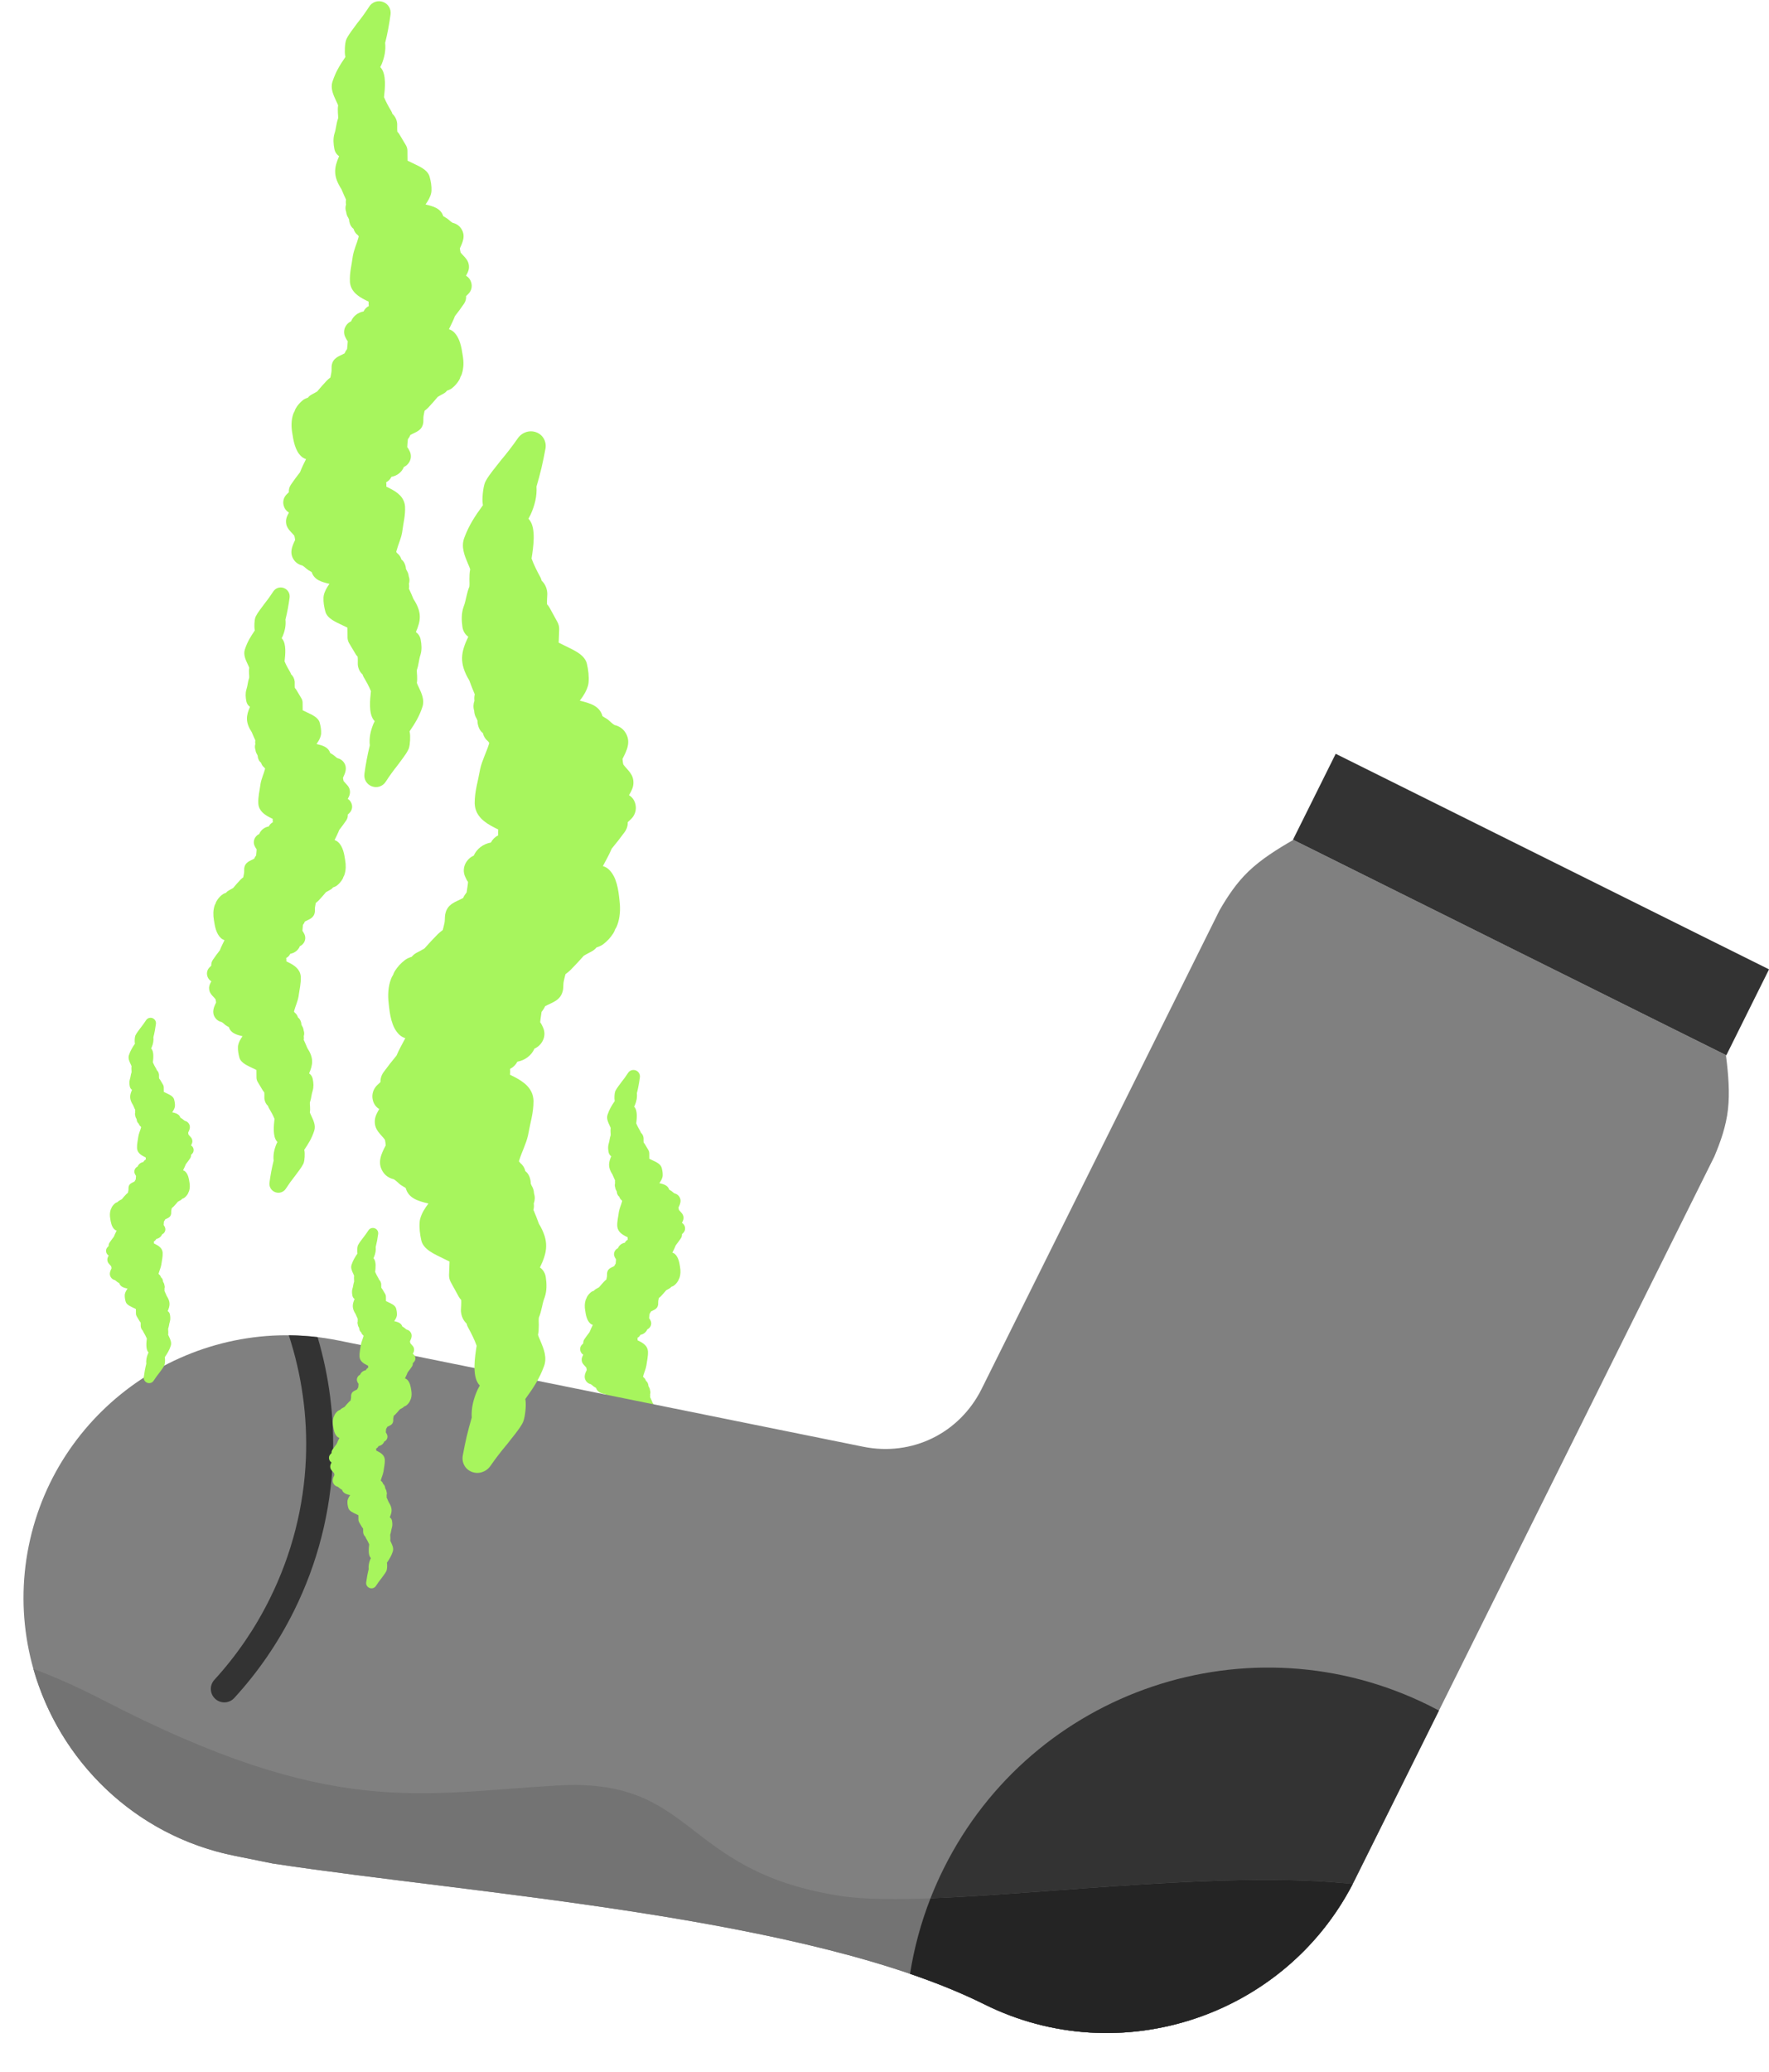
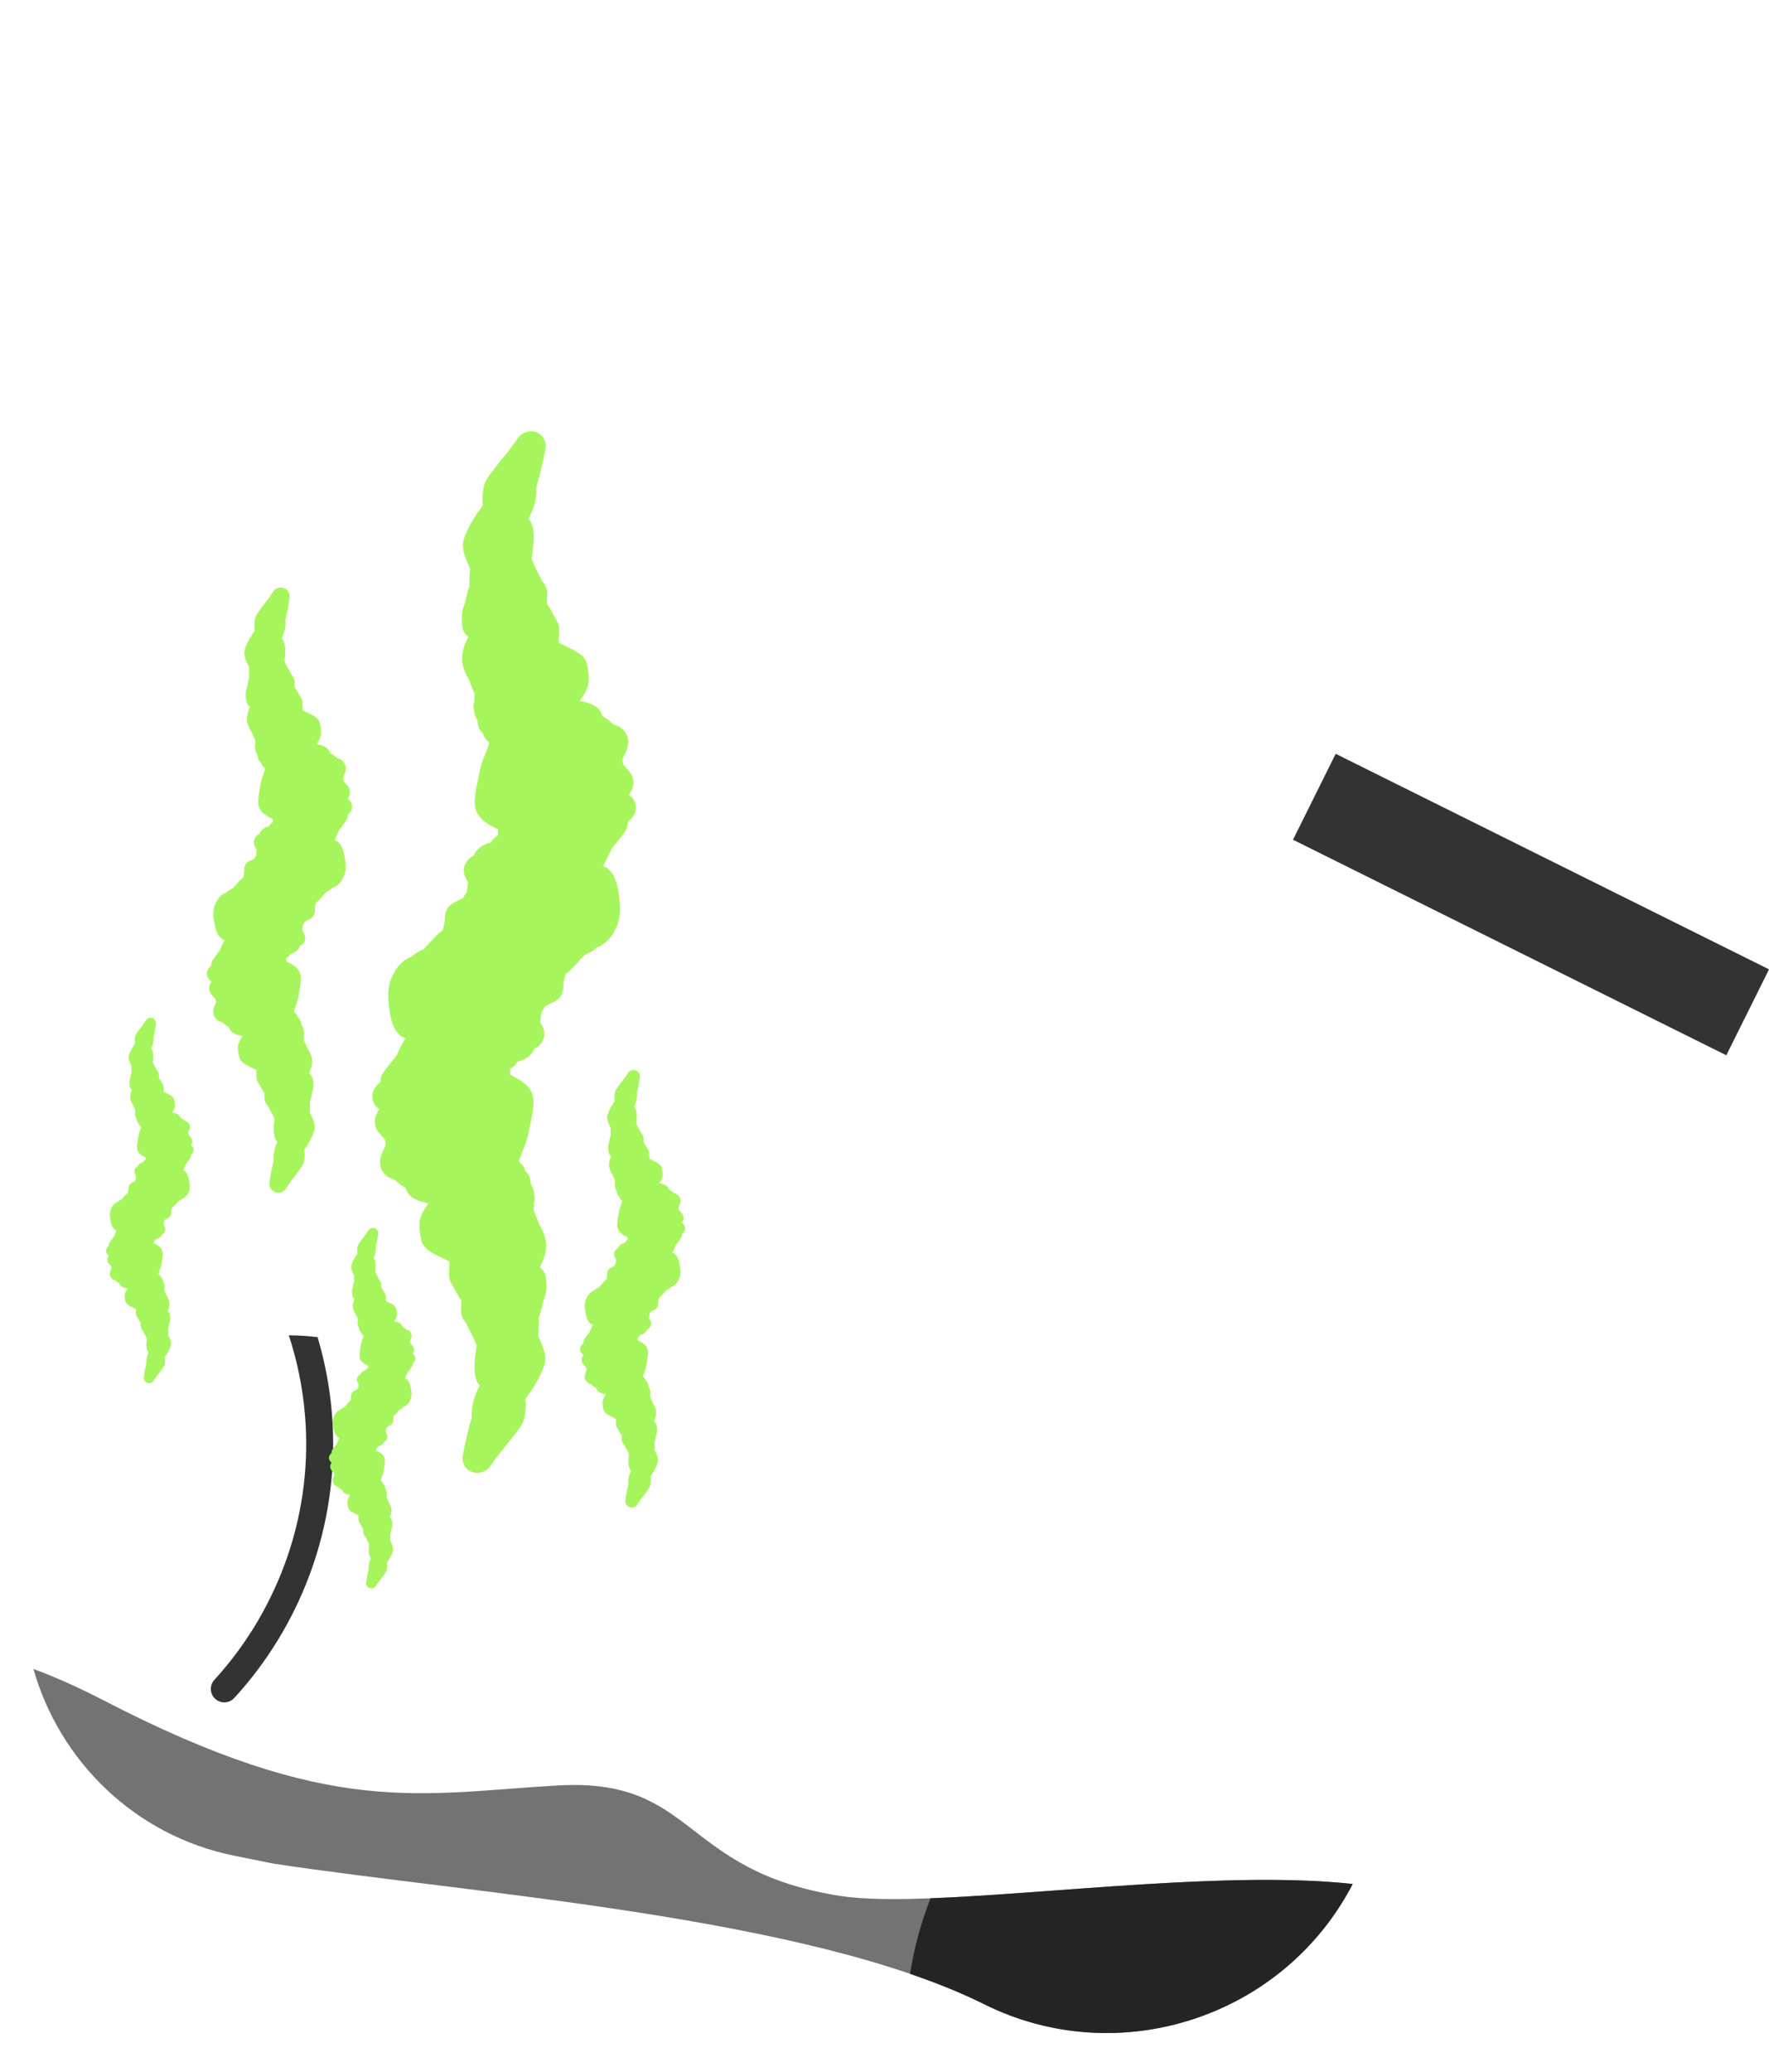
<svg xmlns="http://www.w3.org/2000/svg" height="985.3" preserveAspectRatio="xMidYMid meet" version="1.0" viewBox="211.4 154.1 841.6 985.3" width="841.6" zoomAndPan="magnify">
  <defs>
    <clipPath id="a">
      <path d="M 0 0 L 1275.59 0 L 1275.59 1275.59 L 0 1275.59 Z M 0 0" />
    </clipPath>
  </defs>
  <g>
    <g clip-path="url(#a)" />
    <g id="change1_1">
      <path d="M 517.633 697.496 C 517.828 697.68 517.992 697.883 518.141 698.129 C 518.73 699.094 519.309 700.062 519.879 701.039 C 520.148 701.5 520.277 701.953 520.297 702.488 C 520.324 703.238 520.289 704.25 520.32 705.152 C 520.789 705.387 521.281 705.609 521.684 705.809 C 523.277 706.598 525.656 707.512 526.172 709.402 C 526.508 710.629 526.727 711.887 526.668 713.164 C 526.66 713.352 526.641 713.508 526.602 713.688 C 526.355 714.801 525.766 715.816 525.094 716.75 C 527.168 717.25 529.105 717.758 529.793 719.859 C 530.082 720.039 530.395 720.215 530.617 720.348 C 530.789 720.449 530.934 720.547 531.086 720.68 C 531.355 720.914 531.93 721.434 532.277 721.613 C 533.18 721.812 533.969 722.316 534.5 723.09 C 535.766 724.922 534.996 726.672 534.184 728.367 C 534.219 728.707 534.309 729.184 534.395 729.492 C 535.348 730.695 536.605 731.426 536.598 733.32 C 536.598 733.555 536.574 733.758 536.52 733.988 C 536.406 734.492 536.148 735.059 535.824 735.625 C 536.488 736.012 536.973 736.637 537.199 737.418 C 537.523 738.531 537.23 739.648 536.406 740.465 C 536.219 740.648 536.031 740.836 535.84 741.02 C 535.895 741.691 535.727 742.391 535.312 742.992 C 534.543 744.125 533.73 745.23 532.887 746.309 C 532.438 747.5 531.848 748.641 531.289 749.793 C 531.738 749.922 532.164 750.156 532.531 750.492 C 534.191 752.012 534.625 754.594 534.941 756.727 C 535.223 758.363 535.227 760.07 534.703 761.664 C 534.609 761.941 534.488 762.191 534.34 762.422 C 534.273 762.688 534.168 762.941 534.02 763.195 C 533.531 764.051 532.895 764.777 532.125 765.387 C 531.961 765.52 531.805 765.621 531.613 765.719 C 531.355 765.852 531.082 765.957 530.801 766.039 C 530.547 766.371 530.219 766.652 529.828 766.863 C 529.332 767.133 528.82 767.398 528.336 767.695 C 527.527 768.656 526.695 769.617 525.836 770.523 C 525.812 770.547 525.793 770.566 525.77 770.594 C 525.473 770.883 525.168 771.152 524.844 771.387 C 524.723 771.883 524.629 772.445 524.562 772.82 C 524.484 773.293 524.559 773.855 524.516 774.359 C 524.512 774.418 524.508 774.469 524.496 774.527 C 524.195 776.672 522.488 777 521.078 777.789 C 520.926 778.18 520.715 778.535 520.418 778.926 C 520.371 779.613 520.258 780.34 520.246 781.008 C 520.383 781.172 520.496 781.344 520.602 781.543 C 520.68 781.688 520.754 781.832 520.832 781.977 C 521.379 782.988 521.332 784.137 520.707 785.102 C 520.363 785.637 519.898 786.027 519.355 786.266 C 518.809 787.629 517.602 788.59 516.055 788.883 C 515.766 789.5 515.277 790.004 514.664 790.312 C 514.715 790.695 514.73 791.086 514.711 791.48 C 515.004 791.633 515.316 791.777 515.516 791.875 C 517.523 792.883 519.41 794.164 519.652 796.613 C 519.66 796.664 519.66 796.711 519.664 796.762 C 519.781 799.078 519.211 801.145 518.922 803.398 C 518.914 803.449 518.91 803.496 518.898 803.547 C 518.59 805.301 517.875 806.73 517.426 808.395 C 517.391 808.523 517.355 808.656 517.328 808.785 C 517.438 808.895 517.531 809.012 517.621 809.133 C 518.141 809.527 518.52 810.086 518.707 810.758 C 519.207 811.121 519.602 811.695 519.812 812.59 C 519.859 812.801 519.887 813.012 519.895 813.223 C 519.973 813.359 520.039 813.508 520.102 813.66 C 520.309 813.965 520.469 814.316 520.57 814.719 C 520.609 814.891 520.641 815.059 520.652 815.227 C 520.895 815.867 520.898 816.562 520.691 817.211 C 520.773 817.629 520.77 818.062 520.691 818.488 C 521.109 819.402 521.535 820.316 521.91 821.254 C 524.184 824.75 523.863 826.93 522.535 829.992 C 523.188 830.438 523.637 831.117 523.793 831.941 C 524.047 833.254 524.152 834.641 523.77 835.941 C 523.762 835.977 523.75 836.008 523.738 836.043 C 523.309 837.336 523.301 838.645 522.801 840.004 C 522.758 840.43 522.836 841.102 522.855 841.5 C 522.891 842.164 522.898 842.805 522.797 843.457 C 522.914 843.824 523.18 844.336 523.312 844.629 C 524.059 846.211 524.867 847.953 524.289 849.734 C 523.441 852.336 522.363 854.055 520.855 856.281 C 520.879 856.359 520.898 856.438 520.914 856.52 C 521.117 857.551 521.016 859.777 520.676 860.766 C 520.629 860.898 520.582 861.012 520.52 861.137 C 519.828 862.52 518.656 863.891 517.758 865.168 C 517.719 865.219 517.688 865.262 517.645 865.312 C 516.539 866.695 515.504 868.137 514.539 869.625 C 513.75 870.848 512.262 871.348 510.895 870.844 C 509.527 870.344 508.715 868.996 508.906 867.555 C 509.242 865.012 509.703 862.488 510.336 860.004 C 510.129 858.051 510.496 856.23 511.246 854.379 C 511.336 854.168 511.48 853.879 511.633 853.578 C 511.531 853.48 511.441 853.375 511.352 853.254 C 510.008 851.504 510.379 847.922 510.633 845.633 C 510.117 844.379 509.441 843.145 508.746 841.988 C 508.594 841.73 508.48 841.473 508.41 841.207 C 507.754 840.609 507.301 839.793 507.168 838.781 C 507.152 838.668 507.145 838.57 507.145 838.457 C 507.133 838.062 507.184 836.984 507.098 836.473 C 506.902 836.289 506.738 836.082 506.59 835.84 C 506 834.871 505.422 833.902 504.852 832.926 C 504.582 832.465 504.449 832.012 504.434 831.48 C 504.406 830.73 504.438 829.719 504.406 828.812 C 503.938 828.578 503.449 828.355 503.047 828.16 C 501.449 827.371 499.074 826.453 498.559 824.566 C 498.223 823.336 498.004 822.078 498.062 820.801 C 498.07 820.617 498.09 820.461 498.129 820.277 C 498.375 819.164 498.965 818.152 499.637 817.219 C 497.562 816.715 495.625 816.211 494.938 814.105 C 494.645 813.926 494.336 813.75 494.109 813.621 C 493.938 813.52 493.797 813.418 493.645 813.285 C 493.375 813.055 492.801 812.531 492.449 812.355 C 491.551 812.152 490.762 811.648 490.23 810.879 C 488.965 809.043 489.734 807.293 490.543 805.598 C 490.512 805.262 490.422 804.781 490.336 804.477 C 489.383 803.27 488.121 802.539 488.133 800.648 C 488.133 800.41 488.156 800.211 488.207 799.98 C 488.324 799.473 488.578 798.906 488.902 798.34 C 488.242 797.953 487.758 797.332 487.527 796.547 C 487.207 795.438 487.496 794.316 488.32 793.504 C 488.512 793.316 488.699 793.133 488.891 792.949 C 488.836 792.273 489.004 791.574 489.414 790.973 C 490.188 789.84 490.996 788.734 491.844 787.656 C 492.293 786.465 492.883 785.324 493.438 784.176 C 492.988 784.047 492.562 783.812 492.195 783.477 C 490.539 781.953 490.105 779.375 489.785 777.238 C 489.504 775.602 489.504 773.895 490.027 772.305 C 490.117 772.027 490.238 771.773 490.391 771.547 C 490.457 771.281 490.562 771.027 490.707 770.77 C 491.195 769.918 491.836 769.191 492.602 768.578 C 492.77 768.445 492.926 768.348 493.113 768.246 C 493.375 768.113 493.648 768.012 493.93 767.926 C 494.184 767.598 494.512 767.312 494.902 767.102 C 495.398 766.832 495.906 766.566 496.395 766.27 C 497.199 765.312 498.031 764.348 498.895 763.445 C 498.918 763.418 498.938 763.398 498.961 763.375 C 499.258 763.082 499.562 762.812 499.887 762.582 C 500.008 762.086 500.102 761.52 500.164 761.145 C 500.242 760.672 500.172 760.113 500.215 759.605 C 500.219 759.547 500.223 759.5 500.23 759.441 C 500.531 757.297 502.242 756.965 503.652 756.176 C 503.805 755.785 504.016 755.43 504.309 755.039 C 504.355 754.352 504.473 753.629 504.484 752.961 C 504.348 752.797 504.23 752.625 504.125 752.422 C 504.051 752.277 503.977 752.133 503.898 751.992 C 503.352 750.977 503.398 749.832 504.02 748.863 C 504.363 748.332 504.828 747.938 505.371 747.703 C 505.922 746.34 507.129 745.375 508.676 745.082 C 508.965 744.465 509.453 743.961 510.062 743.652 C 510.012 743.27 510 742.879 510.02 742.484 C 509.727 742.336 509.41 742.191 509.215 742.094 C 507.207 741.086 505.316 739.805 505.074 737.352 C 505.07 737.301 505.066 737.258 505.062 737.207 C 504.945 734.891 505.52 732.82 505.809 730.566 C 505.812 730.516 505.82 730.473 505.828 730.422 C 506.141 728.664 506.855 727.234 507.305 725.57 C 507.34 725.441 507.371 725.312 507.398 725.18 C 507.293 725.07 507.195 724.953 507.109 724.832 C 506.59 724.438 506.211 723.883 506.023 723.207 C 505.523 722.848 505.129 722.27 504.918 721.379 C 504.867 721.168 504.844 720.953 504.836 720.746 C 504.758 720.605 504.688 720.457 504.629 720.305 C 504.422 720.004 504.262 719.652 504.16 719.246 C 504.117 719.078 504.09 718.91 504.074 718.742 C 503.836 718.098 503.832 717.402 504.035 716.754 C 503.957 716.34 503.957 715.906 504.039 715.48 C 503.621 714.562 503.191 713.648 502.82 712.715 C 500.547 709.215 500.867 707.035 502.195 703.973 C 501.539 703.527 501.094 702.848 500.934 702.023 C 500.684 700.711 500.578 699.324 500.961 698.023 C 500.969 697.988 500.98 697.957 500.992 697.922 C 501.422 696.633 501.43 695.32 501.93 693.961 C 501.973 693.539 501.895 692.867 501.871 692.469 C 501.84 691.801 501.832 691.16 501.934 690.512 C 501.812 690.145 501.551 689.629 501.414 689.34 C 500.672 687.754 499.859 686.016 500.441 684.234 C 501.289 681.633 502.363 679.91 503.871 677.688 C 503.852 677.609 503.832 677.527 503.816 677.445 C 503.609 676.414 503.715 674.188 504.055 673.203 C 504.102 673.066 504.145 672.957 504.211 672.828 C 504.898 671.445 506.07 670.074 506.973 668.801 C 507.012 668.746 507.043 668.703 507.082 668.652 C 508.188 667.27 509.227 665.832 510.188 664.344 C 510.977 663.117 512.469 662.621 513.836 663.121 C 515.199 663.625 516.016 664.969 515.824 666.414 C 515.488 668.953 515.027 671.48 514.395 673.965 C 514.602 675.914 514.23 677.734 513.48 679.586 C 513.395 679.797 513.25 680.09 513.098 680.391 C 513.195 680.488 513.289 680.594 513.379 680.711 C 514.723 682.465 514.352 686.047 514.098 688.336 C 514.609 689.586 515.285 690.82 515.98 691.98 C 516.137 692.234 516.246 692.492 516.32 692.762 C 516.977 693.355 517.43 694.172 517.562 695.188 C 517.574 695.301 517.586 695.395 517.586 695.512 C 517.598 695.906 517.547 696.98 517.633 697.496" fill="#a7f55d" fill-rule="evenodd" />
    </g>
-     <path d="M 1027 704.086 L 855.949 1048.07 C 823.758 1112.809 744.445 1139.441 679.707 1107.25 C 595.473 1065.359 437.086 1054.891 341.082 1040.281 L 322.781 1036.578 C 255.402 1022.941 211.43 956.66 225.066 889.281 C 238.699 821.902 304.984 777.93 372.363 791.566 L 622.113 842.105 C 645.277 846.793 667.906 835.727 678.43 814.566 L 791.582 587.02 C 795.391 580.422 799.695 573.914 805.438 568.43 C 811.402 562.73 818.777 558.07 826.688 553.508 C 860.965 570.555 895.289 587.621 929.566 604.668 C 963.867 621.723 998.191 638.793 1032.512 655.859 C 1033.648 664.922 1034.41 673.625 1033.461 681.82 C 1032.559 689.711 1029.961 697.07 1027 704.086" fill="gray" fill-rule="evenodd" />
    <g id="change2_1">
-       <path d="M 895.98 967.57 L 855.949 1048.07 C 823.758 1112.809 744.445 1139.441 679.707 1107.25 C 669.023 1101.93 657.145 1097.129 644.355 1092.75 C 647.02 1075.789 652.281 1058.941 660.332 1042.75 C 702.711 957.535 806.148 922.805 891.367 965.18 C 892.926 965.953 894.461 966.754 895.98 967.57" fill="#333" fill-rule="evenodd" />
-     </g>
+       </g>
    <g id="change2_2">
      <path d="M 846.859 512.57 L 1053.012 615.082 L 1032.691 655.945 L 826.539 553.434 L 846.859 512.57" fill="#333" fill-rule="evenodd" />
    </g>
    <g id="change2_3">
      <path d="M 362.5 789.98 C 368.059 808.723 370.562 828.387 369.75 848.172 C 368.746 872.562 362.73 897.105 351.188 920.309 C 347.43 927.871 343.16 935.105 338.445 941.984 C 333.703 948.898 328.48 955.438 322.848 961.586 C 320.465 964.199 316.41 964.383 313.797 961.996 C 311.184 959.613 311 955.562 313.383 952.949 C 318.531 947.332 323.367 941.258 327.836 934.742 C 332.152 928.453 336.109 921.727 339.664 914.578 C 350.402 892.98 356.004 870.207 356.93 847.641 C 357.75 827.668 354.934 807.836 348.801 789.102 C 353.34 789.141 357.91 789.426 362.5 789.98" fill="#333" fill-rule="evenodd" />
    </g>
    <g id="change3_1">
      <path d="M 854.941 1050.031 C 822.133 1113.34 743.785 1139.109 679.707 1107.25 C 595.473 1065.359 437.086 1054.891 341.082 1040.281 L 322.781 1036.578 C 275.445 1027 239.664 991.438 227.293 947.766 C 237.367 951.496 248.438 956.383 260.613 962.68 C 369.367 1018.93 410.738 1006.93 476.793 1003.18 C 542.848 999.43 534.84 1043.68 610.902 1055.68 C 656.762 1062.91 779.707 1041.809 854.941 1050.031" fill="#737373" fill-rule="evenodd" />
    </g>
    <g id="change4_1">
      <path d="M 854.941 1050.031 C 822.133 1113.34 743.785 1139.109 679.707 1107.25 C 669.023 1101.93 657.145 1097.129 644.355 1092.75 C 646.258 1080.66 649.477 1068.621 654.086 1056.84 C 711.613 1054.648 797.285 1043.73 854.941 1050.031" fill="#242424" fill-rule="evenodd" />
    </g>
    <g id="change1_2">
      <path d="M 337.105 673.512 C 336.836 673.258 336.609 672.973 336.402 672.633 C 335.59 671.301 334.785 669.957 333.996 668.605 C 333.625 667.969 333.445 667.344 333.418 666.605 C 333.383 665.566 333.43 664.168 333.387 662.918 C 332.738 662.594 332.059 662.285 331.504 662.012 C 329.297 660.922 326.008 659.656 325.293 657.043 C 324.832 655.344 324.523 653.602 324.605 651.836 C 324.617 651.578 324.645 651.363 324.703 651.113 C 325.039 649.574 325.855 648.172 326.785 646.879 C 323.914 646.184 321.234 645.484 320.285 642.578 C 319.883 642.324 319.453 642.082 319.145 641.902 C 318.902 641.762 318.711 641.625 318.5 641.441 C 318.125 641.117 317.332 640.398 316.848 640.152 C 315.605 639.875 314.508 639.176 313.773 638.109 C 312.027 635.574 313.09 633.152 314.211 630.809 C 314.164 630.34 314.035 629.68 313.922 629.254 C 312.602 627.586 310.859 626.578 310.871 623.961 C 310.875 623.633 310.906 623.355 310.98 623.035 C 311.137 622.332 311.492 621.555 311.941 620.77 C 311.023 620.234 310.355 619.371 310.039 618.289 C 309.594 616.75 309.996 615.203 311.137 614.078 C 311.395 613.82 311.656 613.562 311.922 613.312 C 311.848 612.375 312.078 611.41 312.648 610.578 C 313.715 609.012 314.836 607.48 316.008 605.992 C 316.629 604.344 317.445 602.766 318.211 601.176 C 317.594 600.996 317.004 600.672 316.496 600.207 C 314.203 598.105 313.602 594.535 313.16 591.582 C 312.773 589.316 312.77 586.957 313.492 584.754 C 313.621 584.371 313.789 584.023 313.996 583.707 C 314.09 583.34 314.23 582.988 314.438 582.633 C 315.113 581.453 315.992 580.449 317.059 579.602 C 317.289 579.418 317.504 579.281 317.766 579.145 C 318.125 578.961 318.504 578.816 318.891 578.699 C 319.246 578.246 319.695 577.855 320.238 577.562 C 320.926 577.188 321.629 576.82 322.301 576.41 C 323.414 575.086 324.566 573.75 325.758 572.5 C 325.789 572.465 325.816 572.438 325.852 572.402 C 326.262 572.004 326.684 571.629 327.133 571.309 C 327.297 570.621 327.43 569.844 327.516 569.324 C 327.629 568.668 327.523 567.895 327.586 567.195 C 327.59 567.113 327.598 567.043 327.609 566.965 C 328.027 563.996 330.391 563.539 332.34 562.449 C 332.551 561.91 332.844 561.414 333.25 560.875 C 333.316 559.926 333.477 558.926 333.488 558 C 333.301 557.773 333.145 557.535 332.996 557.254 C 332.891 557.059 332.785 556.859 332.68 556.66 C 331.926 555.258 331.988 553.672 332.852 552.332 C 333.328 551.598 333.969 551.055 334.719 550.73 C 335.477 548.844 337.145 547.512 339.289 547.105 C 339.688 546.254 340.363 545.555 341.207 545.129 C 341.137 544.598 341.121 544.055 341.145 543.512 C 340.738 543.305 340.309 543.105 340.035 542.969 C 337.254 541.574 334.645 539.805 334.309 536.41 C 334.301 536.34 334.297 536.281 334.293 536.211 C 334.129 533.004 334.926 530.145 335.32 527.027 C 335.328 526.957 335.34 526.895 335.352 526.824 C 335.781 524.395 336.77 522.418 337.395 520.113 C 337.441 519.938 337.484 519.758 337.523 519.578 C 337.375 519.426 337.242 519.266 337.121 519.098 C 336.402 518.551 335.879 517.781 335.617 516.848 C 334.926 516.348 334.383 515.551 334.094 514.316 C 334.023 514.023 333.984 513.73 333.98 513.441 C 333.867 513.25 333.773 513.047 333.691 512.832 C 333.406 512.414 333.184 511.93 333.043 511.367 C 332.984 511.137 332.945 510.902 332.926 510.672 C 332.594 509.781 332.586 508.82 332.871 507.922 C 332.762 507.348 332.762 506.746 332.875 506.16 C 332.297 504.891 331.707 503.629 331.188 502.332 C 328.047 497.496 328.484 494.48 330.324 490.242 C 329.422 489.629 328.801 488.688 328.582 487.547 C 328.23 485.73 328.086 483.812 328.613 482.016 C 328.629 481.965 328.645 481.922 328.66 481.871 C 329.254 480.09 329.266 478.277 329.961 476.395 C 330.016 475.809 329.906 474.879 329.879 474.328 C 329.832 473.406 329.82 472.523 329.961 471.621 C 329.797 471.113 329.438 470.402 329.246 470 C 328.215 467.809 327.098 465.402 327.898 462.941 C 329.07 459.34 330.559 456.961 332.645 453.883 C 332.613 453.777 332.59 453.664 332.566 453.555 C 332.281 452.125 332.426 449.047 332.895 447.684 C 332.961 447.496 333.023 447.34 333.113 447.164 C 334.066 445.254 335.688 443.355 336.934 441.594 C 336.984 441.52 337.031 441.461 337.086 441.391 C 338.617 439.477 340.051 437.484 341.383 435.426 C 342.473 433.734 344.535 433.047 346.426 433.738 C 348.312 434.434 349.438 436.293 349.176 438.289 C 348.711 441.809 348.074 445.297 347.199 448.734 C 347.484 451.434 346.973 453.953 345.938 456.512 C 345.816 456.805 345.613 457.207 345.402 457.625 C 345.543 457.758 345.668 457.902 345.797 458.07 C 347.652 460.492 347.141 465.445 346.785 468.613 C 347.496 470.344 348.434 472.051 349.395 473.652 C 349.605 474.008 349.762 474.367 349.863 474.734 C 350.77 475.559 351.395 476.688 351.578 478.09 C 351.602 478.246 351.609 478.379 351.613 478.539 C 351.629 479.082 351.559 480.57 351.676 481.281 C 351.945 481.535 352.172 481.82 352.379 482.156 C 353.191 483.492 353.992 484.836 354.781 486.188 C 355.156 486.824 355.34 487.449 355.363 488.188 C 355.398 489.223 355.355 490.625 355.398 491.875 C 356.043 492.199 356.727 492.508 357.277 492.781 C 359.488 493.871 362.773 495.137 363.488 497.75 C 363.949 499.449 364.258 501.191 364.176 502.957 C 364.164 503.215 364.137 503.43 364.078 503.68 C 363.738 505.219 362.93 506.621 361.992 507.914 C 364.867 508.605 367.547 509.309 368.496 512.215 C 368.898 512.469 369.328 512.711 369.637 512.891 C 369.879 513.031 370.07 513.168 370.281 513.352 C 370.656 513.676 371.449 514.395 371.934 514.641 C 373.18 514.918 374.273 515.617 375.008 516.684 C 376.754 519.219 375.691 521.641 374.57 523.984 C 374.617 524.453 374.742 525.113 374.863 525.539 C 376.184 527.207 377.922 528.215 377.91 530.832 C 377.906 531.16 377.875 531.438 377.805 531.758 C 377.645 532.461 377.289 533.238 376.844 534.023 C 377.758 534.559 378.43 535.422 378.742 536.504 C 379.188 538.043 378.785 539.59 377.645 540.715 C 377.387 540.973 377.125 541.227 376.859 541.48 C 376.934 542.418 376.703 543.383 376.137 544.215 C 375.066 545.781 373.945 547.312 372.773 548.801 C 372.152 550.449 371.34 552.027 370.57 553.617 C 371.188 553.797 371.777 554.121 372.285 554.586 C 374.578 556.688 375.18 560.258 375.621 563.211 C 376.012 565.477 376.012 567.836 375.285 570.039 C 375.16 570.422 374.992 570.77 374.785 571.086 C 374.695 571.453 374.551 571.805 374.348 572.16 C 373.668 573.34 372.789 574.344 371.727 575.188 C 371.492 575.375 371.277 575.512 371.016 575.648 C 370.656 575.832 370.277 575.977 369.891 576.094 C 369.535 576.547 369.086 576.938 368.547 577.23 C 367.859 577.602 367.152 577.973 366.48 578.383 C 365.367 579.711 364.215 581.043 363.023 582.293 C 362.992 582.324 362.965 582.355 362.93 582.387 C 362.52 582.789 362.098 583.164 361.648 583.484 C 361.484 584.172 361.352 584.949 361.266 585.469 C 361.156 586.125 361.258 586.898 361.199 587.598 C 361.191 587.68 361.184 587.75 361.172 587.828 C 360.758 590.797 358.395 591.254 356.441 592.344 C 356.234 592.883 355.938 593.379 355.531 593.918 C 355.469 594.867 355.305 595.867 355.293 596.793 C 355.48 597.02 355.641 597.258 355.785 597.535 C 355.891 597.734 355.996 597.934 356.102 598.133 C 356.855 599.535 356.793 601.121 355.93 602.461 C 355.453 603.195 354.812 603.738 354.062 604.062 C 353.305 605.949 351.637 607.281 349.492 607.688 C 349.094 608.539 348.422 609.238 347.574 609.664 C 347.645 610.195 347.66 610.734 347.637 611.281 C 348.043 611.488 348.477 611.688 348.746 611.824 C 351.527 613.219 354.141 614.988 354.473 618.383 C 354.48 618.453 354.484 618.512 354.488 618.582 C 354.652 621.789 353.859 624.648 353.461 627.766 C 353.449 627.836 353.441 627.898 353.43 627.969 C 353.004 630.398 352.016 632.371 351.391 634.676 C 351.344 634.855 351.297 635.035 351.258 635.215 C 351.406 635.367 351.539 635.527 351.66 635.695 C 352.383 636.242 352.902 637.012 353.16 637.945 C 353.855 638.445 354.398 639.242 354.691 640.477 C 354.758 640.77 354.797 641.062 354.805 641.352 C 354.914 641.543 355.008 641.746 355.09 641.961 C 355.379 642.379 355.602 642.863 355.738 643.426 C 355.797 643.656 355.836 643.891 355.855 644.121 C 356.188 645.012 356.195 645.973 355.91 646.871 C 356.02 647.445 356.02 648.047 355.906 648.633 C 356.484 649.902 357.074 651.164 357.594 652.461 C 360.734 657.297 360.297 660.312 358.457 664.551 C 359.363 665.164 359.98 666.105 360.199 667.246 C 360.551 669.059 360.695 670.98 360.164 672.777 C 360.152 672.828 360.141 672.871 360.121 672.918 C 359.527 674.703 359.516 676.516 358.82 678.398 C 358.77 678.984 358.875 679.914 358.902 680.465 C 358.949 681.387 358.961 682.27 358.82 683.172 C 358.984 683.68 359.348 684.391 359.535 684.793 C 360.566 686.984 361.688 689.391 360.883 691.852 C 359.711 695.449 358.223 697.832 356.141 700.91 C 356.168 701.016 356.191 701.129 356.215 701.238 C 356.5 702.668 356.355 705.746 355.887 707.109 C 355.82 707.297 355.758 707.453 355.672 707.629 C 354.715 709.539 353.094 711.438 351.848 713.199 C 351.797 713.273 351.754 713.332 351.695 713.402 C 350.164 715.316 348.73 717.309 347.402 719.367 C 346.309 721.059 344.25 721.746 342.359 721.055 C 340.469 720.359 339.344 718.5 339.605 716.504 C 340.07 712.984 340.707 709.496 341.582 706.059 C 341.297 703.359 341.809 700.84 342.848 698.281 C 342.965 697.988 343.168 697.586 343.379 697.168 C 343.238 697.035 343.113 696.891 342.984 696.723 C 341.129 694.301 341.645 689.348 341.996 686.18 C 341.285 684.449 340.348 682.742 339.387 681.141 C 339.176 680.785 339.02 680.426 338.918 680.059 C 338.016 679.234 337.387 678.105 337.203 676.703 C 337.184 676.547 337.172 676.414 337.168 676.254 C 337.156 675.711 337.227 674.223 337.105 673.512" fill="#a7f55d" fill-rule="evenodd" />
    </g>
    <g id="change1_3">
-       <path d="M 400.445 216.75 C 400.797 217.078 401.09 217.449 401.359 217.891 C 402.414 219.621 403.457 221.359 404.48 223.121 C 404.965 223.941 405.199 224.762 405.234 225.711 C 405.277 227.059 405.223 228.879 405.277 230.5 C 406.117 230.922 407 231.32 407.719 231.68 C 410.59 233.09 414.855 234.738 415.781 238.129 C 416.383 240.34 416.781 242.602 416.676 244.891 C 416.66 245.219 416.621 245.5 416.551 245.828 C 416.109 247.828 415.055 249.648 413.844 251.328 C 417.57 252.23 421.051 253.141 422.285 256.91 C 422.809 257.238 423.367 257.551 423.766 257.789 C 424.078 257.969 424.332 258.148 424.605 258.379 C 425.09 258.809 426.121 259.738 426.75 260.059 C 428.363 260.422 429.785 261.328 430.738 262.711 C 433.008 266 431.629 269.148 430.176 272.191 C 430.23 272.801 430.398 273.66 430.551 274.211 C 432.266 276.375 434.52 277.688 434.508 281.086 C 434.508 281.512 434.465 281.871 434.371 282.285 C 434.164 283.195 433.699 284.211 433.121 285.227 C 434.309 285.922 435.184 287.039 435.59 288.445 C 436.168 290.445 435.645 292.453 434.164 293.914 C 433.828 294.25 433.488 294.582 433.145 294.91 C 433.242 296.125 432.938 297.375 432.203 298.457 C 430.816 300.492 429.359 302.48 427.84 304.414 C 427.035 306.555 425.977 308.602 424.977 310.668 C 425.781 310.898 426.547 311.32 427.203 311.926 C 430.184 314.656 430.965 319.289 431.535 323.121 C 432.039 326.066 432.047 329.129 431.102 331.988 C 430.938 332.484 430.723 332.938 430.453 333.348 C 430.332 333.824 430.145 334.281 429.879 334.742 C 429 336.273 427.855 337.578 426.477 338.676 C 426.176 338.914 425.898 339.094 425.555 339.27 C 425.09 339.512 424.602 339.699 424.098 339.848 C 423.637 340.441 423.051 340.945 422.348 341.328 C 421.457 341.812 420.539 342.289 419.672 342.824 C 418.223 344.543 416.727 346.273 415.18 347.898 C 415.137 347.941 415.102 347.98 415.059 348.023 C 414.527 348.547 413.98 349.027 413.395 349.449 C 413.184 350.34 413.012 351.352 412.895 352.023 C 412.754 352.875 412.887 353.883 412.809 354.789 C 412.801 354.895 412.789 354.984 412.773 355.09 C 412.234 358.938 409.168 359.531 406.637 360.949 C 406.363 361.648 405.98 362.289 405.453 362.992 C 405.367 364.227 405.16 365.527 405.141 366.727 C 405.387 367.02 405.594 367.328 405.781 367.691 C 405.918 367.949 406.055 368.207 406.191 368.465 C 407.176 370.285 407.094 372.344 405.969 374.082 C 405.352 375.039 404.52 375.746 403.543 376.168 C 402.562 378.617 400.395 380.344 397.609 380.871 C 397.094 381.98 396.219 382.887 395.121 383.441 C 395.211 384.129 395.23 384.832 395.199 385.539 C 395.73 385.809 396.289 386.066 396.645 386.242 C 400.254 388.055 403.645 390.352 404.078 394.758 C 404.086 394.848 404.094 394.926 404.098 395.016 C 404.309 399.18 403.277 402.895 402.762 406.941 C 402.75 407.035 402.738 407.113 402.723 407.203 C 402.168 410.359 400.887 412.922 400.074 415.914 C 400.012 416.145 399.953 416.379 399.902 416.613 C 400.098 416.812 400.27 417.02 400.426 417.238 C 401.359 417.945 402.039 418.949 402.375 420.156 C 403.273 420.809 403.984 421.844 404.359 423.445 C 404.449 423.824 404.496 424.203 404.508 424.578 C 404.648 424.828 404.773 425.094 404.879 425.371 C 405.25 425.914 405.539 426.547 405.723 427.273 C 405.797 427.574 405.848 427.879 405.871 428.176 C 406.305 429.332 406.312 430.578 405.945 431.746 C 406.09 432.496 406.086 433.27 405.938 434.035 C 406.691 435.684 407.457 437.32 408.129 439.004 C 412.211 445.285 411.637 449.203 409.25 454.699 C 410.426 455.5 411.227 456.723 411.512 458.199 C 411.969 460.559 412.156 463.051 411.469 465.383 C 411.449 465.449 411.434 465.504 411.41 465.566 C 410.641 467.887 410.625 470.238 409.727 472.68 C 409.652 473.441 409.793 474.648 409.832 475.363 C 409.891 476.559 409.902 477.711 409.723 478.879 C 409.938 479.539 410.406 480.461 410.652 480.984 C 411.988 483.828 413.441 486.953 412.398 490.152 C 410.879 494.824 408.945 497.914 406.238 501.91 C 406.277 502.051 406.312 502.191 406.34 502.34 C 406.711 504.191 406.52 508.188 405.914 509.961 C 405.828 510.203 405.746 510.402 405.633 510.633 C 404.395 513.117 402.289 515.578 400.672 517.867 C 400.605 517.961 400.547 518.043 400.473 518.133 C 398.484 520.617 396.621 523.199 394.895 525.875 C 393.477 528.07 390.801 528.965 388.348 528.062 C 385.895 527.16 384.434 524.746 384.773 522.156 C 385.379 517.59 386.207 513.059 387.34 508.594 C 386.969 505.09 387.637 501.82 388.98 498.496 C 389.137 498.117 389.398 497.598 389.672 497.055 C 389.492 496.879 389.328 496.688 389.164 496.477 C 386.754 493.328 387.418 486.895 387.879 482.785 C 386.953 480.535 385.738 478.32 384.492 476.238 C 384.219 475.781 384.016 475.316 383.883 474.836 C 382.707 473.766 381.895 472.301 381.652 470.48 C 381.629 470.277 381.613 470.105 381.609 469.898 C 381.594 469.191 381.684 467.258 381.527 466.336 C 381.176 466.004 380.883 465.641 380.613 465.199 C 379.559 463.465 378.52 461.723 377.492 459.969 C 377.012 459.141 376.773 458.328 376.742 457.367 C 376.695 456.023 376.754 454.203 376.695 452.582 C 375.855 452.16 374.973 451.762 374.254 451.406 C 371.387 449.992 367.117 448.348 366.191 444.953 C 365.59 442.746 365.191 440.488 365.301 438.191 C 365.312 437.859 365.352 437.578 365.422 437.254 C 365.863 435.254 366.918 433.434 368.133 431.758 C 364.402 430.855 360.922 429.945 359.688 426.172 C 359.164 425.844 358.605 425.527 358.207 425.297 C 357.895 425.113 357.645 424.934 357.371 424.699 C 356.887 424.277 355.855 423.344 355.227 423.023 C 353.609 422.664 352.188 421.754 351.234 420.371 C 348.965 417.078 350.344 413.934 351.801 410.891 C 351.742 410.281 351.574 409.426 351.426 408.875 C 349.711 406.711 347.453 405.398 347.469 402 C 347.469 401.574 347.512 401.211 347.605 400.797 C 347.812 399.887 348.273 398.875 348.855 397.855 C 347.664 397.16 346.793 396.043 346.387 394.637 C 345.809 392.641 346.328 390.629 347.809 389.168 C 348.148 388.836 348.488 388.504 348.828 388.172 C 348.73 386.961 349.035 385.707 349.77 384.625 C 351.156 382.59 352.613 380.605 354.137 378.668 C 354.938 376.527 356 374.48 356.996 372.414 C 356.191 372.184 355.43 371.766 354.77 371.16 C 351.789 368.43 351.012 363.797 350.438 359.961 C 349.934 357.02 349.93 353.957 350.871 351.098 C 351.035 350.598 351.254 350.145 351.523 349.734 C 351.641 349.258 351.828 348.805 352.094 348.344 C 352.973 346.812 354.117 345.508 355.496 344.406 C 355.797 344.168 356.074 343.988 356.418 343.812 C 356.887 343.574 357.375 343.387 357.879 343.234 C 358.34 342.645 358.926 342.137 359.625 341.758 C 360.516 341.273 361.434 340.797 362.305 340.262 C 363.754 338.539 365.25 336.809 366.793 335.188 C 366.836 335.141 366.871 335.105 366.918 335.062 C 367.445 334.539 367.996 334.055 368.578 333.637 C 368.793 332.742 368.965 331.734 369.078 331.059 C 369.219 330.211 369.086 329.203 369.164 328.297 C 369.176 328.191 369.184 328.102 369.199 327.996 C 369.738 324.145 372.809 323.551 375.34 322.133 C 375.609 321.434 375.992 320.793 376.52 320.094 C 376.605 318.859 376.816 317.559 376.836 316.355 C 376.586 316.062 376.383 315.754 376.191 315.391 C 376.055 315.133 375.922 314.875 375.781 314.617 C 374.801 312.797 374.883 310.738 376.004 309 C 376.621 308.047 377.457 307.336 378.43 306.918 C 379.414 304.469 381.582 302.738 384.363 302.211 C 384.883 301.105 385.758 300.199 386.855 299.645 C 386.766 298.957 386.742 298.254 386.773 297.547 C 386.246 297.273 385.684 297.016 385.332 296.84 C 381.723 295.031 378.328 292.73 377.895 288.324 C 377.887 288.234 377.883 288.156 377.879 288.066 C 377.664 283.906 378.695 280.191 379.211 276.141 C 379.223 276.051 379.234 275.973 379.25 275.883 C 379.809 272.73 381.09 270.16 381.898 267.172 C 381.965 266.941 382.02 266.699 382.07 266.469 C 381.879 266.27 381.703 266.059 381.551 265.852 C 380.613 265.141 379.934 264.141 379.598 262.93 C 378.699 262.281 377.992 261.238 377.613 259.641 C 377.523 259.262 377.477 258.879 377.469 258.5 C 377.324 258.25 377.199 257.988 377.098 257.711 C 376.723 257.172 376.434 256.539 376.254 255.809 C 376.176 255.512 376.129 255.211 376.102 254.91 C 375.672 253.75 375.66 252.5 376.027 251.34 C 375.887 250.59 375.891 249.809 376.035 249.051 C 375.281 247.398 374.516 245.762 373.848 244.078 C 369.766 237.801 370.336 233.879 372.723 228.379 C 371.551 227.578 370.746 226.359 370.461 224.879 C 370.008 222.531 369.816 220.031 370.504 217.699 C 370.523 217.641 370.539 217.578 370.562 217.512 C 371.336 215.199 371.352 212.852 372.25 210.398 C 372.32 209.641 372.18 208.441 372.145 207.719 C 372.082 206.52 372.07 205.371 372.254 204.199 C 372.039 203.551 371.566 202.621 371.324 202.102 C 369.984 199.262 368.531 196.129 369.574 192.93 C 371.098 188.262 373.027 185.172 375.734 181.172 C 375.695 181.031 375.66 180.891 375.633 180.75 C 375.266 178.891 375.453 174.898 376.062 173.121 C 376.145 172.879 376.23 172.68 376.344 172.449 C 377.582 169.969 379.688 167.5 381.305 165.211 C 381.371 165.121 381.43 165.039 381.504 164.949 C 383.488 162.469 385.352 159.879 387.078 157.211 C 388.496 155.012 391.172 154.121 393.625 155.02 C 396.082 155.922 397.539 158.328 397.199 160.93 C 396.598 165.488 395.77 170.031 394.633 174.488 C 395.004 177.988 394.34 181.262 392.992 184.59 C 392.84 184.969 392.574 185.488 392.305 186.031 C 392.48 186.211 392.645 186.398 392.812 186.609 C 395.223 189.762 394.555 196.191 394.098 200.301 C 395.02 202.551 396.234 204.762 397.48 206.84 C 397.758 207.301 397.961 207.77 398.09 208.25 C 399.27 209.32 400.082 210.781 400.32 212.602 C 400.348 212.801 400.359 212.98 400.363 213.18 C 400.383 213.891 400.289 215.828 400.445 216.75" fill="#a7f55d" fill-rule="evenodd" />
-     </g>
+       </g>
    <g id="change1_4">
      <path d="M 430.801 772.273 C 430.355 771.836 429.988 771.348 429.66 770.766 C 428.371 768.469 427.102 766.156 425.855 763.832 C 425.266 762.738 425.004 761.656 425.023 760.391 C 425.047 758.605 425.238 756.195 425.266 754.043 C 424.18 753.488 423.035 752.957 422.105 752.488 C 418.395 750.609 412.84 748.43 411.824 743.934 C 411.168 741.012 410.785 738.016 411.07 734.973 C 411.109 734.535 411.18 734.16 411.293 733.73 C 412.004 731.082 413.52 728.668 415.23 726.445 C 410.348 725.25 405.793 724.047 404.395 719.043 C 403.723 718.609 403.004 718.191 402.488 717.883 C 402.086 717.641 401.766 717.402 401.414 717.09 C 400.801 716.531 399.492 715.293 398.68 714.867 C 396.562 714.395 394.734 713.188 393.559 711.355 C 390.762 706.992 392.785 702.824 394.906 698.789 C 394.867 697.984 394.703 696.848 394.535 696.117 C 392.402 693.25 389.492 691.512 389.727 687.008 C 389.758 686.441 389.836 685.965 389.984 685.414 C 390.316 684.207 390.992 682.863 391.828 681.516 C 390.297 680.594 389.211 679.113 388.762 677.25 C 388.117 674.602 388.938 671.938 390.992 670 C 391.461 669.559 391.934 669.117 392.406 668.684 C 392.355 667.074 392.836 665.414 393.883 663.98 C 395.848 661.285 397.902 658.652 400.039 656.086 C 401.242 653.25 402.777 650.535 404.23 647.801 C 403.176 647.492 402.191 646.938 401.355 646.133 C 397.582 642.516 396.84 636.375 396.324 631.293 C 395.844 627.395 396.031 623.336 397.461 619.543 C 397.707 618.883 398.023 618.281 398.406 617.738 C 398.598 617.109 398.875 616.504 399.254 615.895 C 400.516 613.863 402.113 612.137 404.016 610.68 C 404.43 610.359 404.809 610.125 405.27 609.891 C 405.906 609.574 406.566 609.324 407.242 609.125 C 407.891 608.34 408.699 607.668 409.652 607.168 C 410.863 606.527 412.109 605.891 413.297 605.184 C 415.324 602.902 417.422 600.609 419.57 598.457 C 419.629 598.398 419.68 598.348 419.738 598.293 C 420.477 597.598 421.234 596.957 422.031 596.402 C 422.371 595.223 422.664 593.883 422.855 592.988 C 423.102 591.863 422.984 590.527 423.145 589.324 C 423.164 589.188 423.184 589.066 423.211 588.93 C 424.172 583.824 428.273 583.039 431.719 581.16 C 432.125 580.234 432.672 579.383 433.414 578.453 C 433.605 576.82 433.965 575.094 434.066 573.504 C 433.758 573.113 433.508 572.703 433.277 572.223 C 433.113 571.883 432.949 571.539 432.781 571.199 C 431.598 568.785 431.836 566.059 433.434 563.754 C 434.312 562.488 435.461 561.551 436.781 560.992 C 438.238 557.746 441.219 555.453 444.941 554.758 C 445.695 553.289 446.914 552.09 448.402 551.352 C 448.328 550.441 448.344 549.512 448.43 548.57 C 447.746 548.215 447.02 547.871 446.562 547.637 C 441.895 545.238 437.543 542.191 437.246 536.355 C 437.242 536.234 437.238 536.129 437.238 536.012 C 437.219 530.492 438.82 525.57 439.762 520.203 C 439.781 520.082 439.805 519.98 439.828 519.859 C 440.766 515.68 442.629 512.277 443.895 508.312 C 443.988 508.008 444.082 507.699 444.16 507.387 C 443.922 507.125 443.703 506.848 443.512 506.559 C 442.312 505.621 441.48 504.293 441.109 502.691 C 439.961 501.828 439.086 500.457 438.688 498.332 C 438.594 497.832 438.555 497.328 438.566 496.832 C 438.395 496.496 438.242 496.148 438.121 495.781 C 437.664 495.062 437.32 494.227 437.125 493.262 C 437.047 492.859 436.996 492.461 436.984 492.062 C 436.484 490.531 436.551 488.879 437.113 487.332 C 436.973 486.34 437.023 485.312 437.266 484.297 C 436.371 482.117 435.461 479.941 434.68 477.715 C 429.668 469.391 430.672 464.199 434.184 456.91 C 432.68 455.852 431.691 454.23 431.406 452.273 C 430.953 449.148 430.863 445.848 431.918 442.754 C 431.949 442.668 431.977 442.594 432.008 442.508 C 433.176 439.434 433.348 436.32 434.691 433.078 C 434.836 432.07 434.727 430.473 434.723 429.523 C 434.719 427.941 434.773 426.414 435.09 424.867 C 434.848 423.992 434.285 422.77 433.992 422.074 C 432.398 418.309 430.672 414.164 432.254 409.926 C 434.566 403.734 437.32 399.637 441.16 394.344 C 441.117 394.156 441.086 393.969 441.055 393.773 C 440.684 391.316 441.188 386.02 442.105 383.672 C 442.23 383.352 442.355 383.086 442.52 382.781 C 444.316 379.492 447.266 376.227 449.555 373.191 C 449.645 373.066 449.73 372.965 449.832 372.844 C 452.621 369.551 455.254 366.125 457.711 362.582 C 459.73 359.672 463.336 358.484 466.527 359.68 C 469.727 360.875 471.508 364.074 470.891 367.512 C 469.805 373.562 468.418 379.57 466.633 385.484 C 466.902 390.129 465.812 394.465 463.82 398.863 C 463.59 399.371 463.207 400.062 462.812 400.777 C 463.039 401.012 463.242 401.262 463.449 401.547 C 466.445 405.719 465.156 414.242 464.285 419.688 C 465.367 422.672 466.84 425.605 468.359 428.363 C 468.695 428.969 468.934 429.59 469.078 430.223 C 470.57 431.641 471.559 433.582 471.758 435.996 C 471.777 436.266 471.785 436.496 471.781 436.77 C 471.758 437.707 471.516 440.27 471.66 441.488 C 472.105 441.93 472.473 442.414 472.801 442.996 C 474.09 445.297 475.359 447.605 476.605 449.93 C 477.195 451.027 477.457 452.105 477.438 453.375 C 477.414 455.156 477.223 457.566 477.195 459.719 C 478.281 460.273 479.426 460.805 480.355 461.277 C 484.066 463.152 489.621 465.332 490.637 469.828 C 491.293 472.75 491.676 475.746 491.391 478.789 C 491.348 479.23 491.281 479.602 491.168 480.031 C 490.457 482.684 488.941 485.094 487.23 487.316 C 492.113 488.512 496.668 489.719 498.062 494.719 C 498.734 495.152 499.457 495.57 499.973 495.879 C 500.375 496.121 500.695 496.359 501.047 496.672 C 501.66 497.23 502.969 498.469 503.781 498.895 C 505.898 499.371 507.727 500.574 508.902 502.406 C 511.699 506.77 509.676 510.938 507.555 514.973 C 507.594 515.777 507.758 516.914 507.926 517.645 C 510.059 520.516 512.969 522.254 512.734 526.758 C 512.703 527.32 512.625 527.801 512.477 528.348 C 512.145 529.555 511.469 530.898 510.633 532.246 C 512.164 533.168 513.25 534.648 513.699 536.512 C 514.344 539.16 513.52 541.824 511.469 543.762 C 511 544.203 510.527 544.645 510.055 545.078 C 510.105 546.688 509.625 548.352 508.578 549.781 C 506.613 552.477 504.559 555.109 502.422 557.676 C 501.219 560.512 499.684 563.227 498.23 565.965 C 499.281 566.27 500.27 566.828 501.105 567.629 C 504.879 571.25 505.621 577.387 506.137 582.469 C 506.617 586.371 506.43 590.43 505 594.219 C 504.754 594.879 504.438 595.48 504.055 596.023 C 503.863 596.656 503.586 597.258 503.207 597.867 C 501.945 599.898 500.348 601.629 498.445 603.086 C 498.031 603.402 497.652 603.641 497.188 603.871 C 496.555 604.188 495.895 604.438 495.219 604.637 C 494.57 605.422 493.762 606.094 492.809 606.598 C 491.598 607.238 490.352 607.871 489.164 608.578 C 487.137 610.859 485.039 613.152 482.891 615.305 C 482.832 615.363 482.781 615.414 482.723 615.473 C 481.984 616.164 481.227 616.805 480.426 617.359 C 480.09 618.539 479.797 619.883 479.605 620.773 C 479.359 621.898 479.473 623.234 479.312 624.438 C 479.297 624.578 479.277 624.695 479.25 624.836 C 478.289 629.938 474.188 630.723 470.742 632.602 C 470.336 633.531 469.789 634.383 469.043 635.309 C 468.855 636.945 468.496 638.668 468.395 640.262 C 468.703 640.648 468.953 641.059 469.184 641.539 C 469.348 641.883 469.512 642.223 469.68 642.562 C 470.863 644.977 470.625 647.707 469.027 650.008 C 468.148 651.273 467 652.215 465.68 652.77 C 464.223 656.02 461.242 658.309 457.52 659.008 C 456.766 660.473 455.547 661.676 454.059 662.41 C 454.133 663.32 454.117 664.254 454.031 665.191 C 454.715 665.551 455.441 665.891 455.898 666.125 C 460.566 668.523 464.918 671.57 465.215 677.41 C 465.219 677.527 465.223 677.633 465.223 677.754 C 465.238 683.27 463.641 688.191 462.699 693.559 C 462.68 693.68 462.656 693.781 462.633 693.902 C 461.695 698.086 459.832 701.484 458.566 705.449 C 458.473 705.754 458.379 706.062 458.297 706.375 C 458.539 706.641 458.758 706.914 458.949 707.203 C 460.145 708.141 460.98 709.469 461.352 711.07 C 462.504 711.934 463.375 713.305 463.773 715.43 C 463.863 715.93 463.906 716.434 463.895 716.934 C 464.066 717.266 464.215 717.617 464.336 717.98 C 464.797 718.699 465.141 719.535 465.336 720.5 C 465.414 720.902 465.461 721.305 465.477 721.699 C 465.977 723.23 465.91 724.887 465.348 726.43 C 465.488 727.422 465.438 728.453 465.195 729.465 C 466.09 731.648 467 733.82 467.781 736.051 C 472.793 744.375 471.785 749.566 468.277 756.852 C 469.781 757.914 470.77 759.531 471.055 761.492 C 471.508 764.613 471.598 767.918 470.543 771.008 C 470.512 771.098 470.484 771.172 470.453 771.258 C 469.285 774.328 469.113 777.441 467.77 780.684 C 467.625 781.691 467.734 783.289 467.738 784.238 C 467.742 785.82 467.688 787.348 467.371 788.895 C 467.613 789.77 468.176 790.992 468.469 791.688 C 470.062 795.457 471.789 799.598 470.207 803.836 C 467.895 810.027 465.141 814.125 461.301 819.418 C 461.34 819.605 461.375 819.793 461.406 819.988 C 461.777 822.445 461.273 827.742 460.355 830.09 C 460.23 830.41 460.105 830.68 459.941 830.98 C 458.145 834.27 455.195 837.535 452.906 840.57 C 452.812 840.695 452.73 840.801 452.629 840.918 C 449.84 844.211 447.207 847.637 444.75 851.18 C 442.73 854.094 439.129 855.277 435.934 854.082 C 432.734 852.887 430.953 849.688 431.57 846.254 C 432.656 840.199 434.043 834.195 435.828 828.277 C 435.559 823.633 436.648 819.301 438.641 814.898 C 438.871 814.391 439.254 813.703 439.648 812.984 C 439.422 812.75 439.215 812.5 439.012 812.219 C 436.016 808.047 437.305 799.52 438.176 794.074 C 437.094 791.094 435.621 788.16 434.102 785.398 C 433.766 784.793 433.527 784.176 433.383 783.539 C 431.891 782.121 430.902 780.18 430.703 777.77 C 430.684 777.496 430.676 777.266 430.68 776.996 C 430.703 776.055 430.945 773.496 430.801 772.273" fill="#a7f55d" fill-rule="evenodd" />
    </g>
    <g id="change1_5">
-       <path d="M 392.801 766.523 C 392.961 766.672 393.094 766.844 393.219 767.043 C 393.703 767.84 394.18 768.637 394.648 769.441 C 394.871 769.82 394.98 770.195 394.996 770.633 C 395.016 771.25 394.988 772.086 395.016 772.828 C 395.398 773.023 395.805 773.207 396.137 773.367 C 397.449 774.02 399.406 774.77 399.832 776.328 C 400.109 777.34 400.289 778.375 400.242 779.43 C 400.234 779.578 400.219 779.711 400.184 779.859 C 399.98 780.773 399.5 781.609 398.941 782.379 C 400.652 782.793 402.246 783.211 402.812 784.941 C 403.055 785.09 403.312 785.234 403.492 785.344 C 403.637 785.426 403.754 785.508 403.879 785.617 C 404.102 785.809 404.574 786.238 404.859 786.387 C 405.602 786.551 406.254 786.965 406.691 787.602 C 407.73 789.109 407.102 790.551 406.434 791.949 C 406.461 792.227 406.535 792.621 406.605 792.871 C 407.391 793.867 408.426 794.469 408.418 796.027 C 408.418 796.219 408.398 796.387 408.355 796.578 C 408.262 796.992 408.051 797.457 407.781 797.926 C 408.328 798.242 408.73 798.758 408.914 799.402 C 409.18 800.316 408.941 801.238 408.262 801.91 C 408.105 802.062 407.949 802.215 407.797 802.367 C 407.84 802.922 407.699 803.496 407.363 803.992 C 406.727 804.926 406.059 805.836 405.359 806.723 C 404.992 807.707 404.508 808.645 404.051 809.594 C 404.418 809.699 404.77 809.891 405.07 810.168 C 406.438 811.422 406.797 813.547 407.059 815.305 C 407.289 816.652 407.289 818.059 406.859 819.367 C 406.781 819.598 406.684 819.805 406.559 819.992 C 406.504 820.211 406.418 820.422 406.297 820.633 C 405.895 821.336 405.371 821.934 404.734 822.438 C 404.598 822.547 404.473 822.629 404.312 822.707 C 404.102 822.816 403.875 822.906 403.645 822.973 C 403.434 823.246 403.164 823.477 402.844 823.652 C 402.434 823.871 402.016 824.094 401.613 824.336 C 400.949 825.129 400.266 825.922 399.559 826.664 C 399.535 826.688 399.52 826.703 399.5 826.723 C 399.258 826.961 399.004 827.184 398.738 827.375 C 398.641 827.785 398.562 828.246 398.508 828.559 C 398.441 828.945 398.504 829.41 398.469 829.824 C 398.465 829.871 398.461 829.914 398.453 829.961 C 398.203 831.727 396.801 832 395.637 832.648 C 395.512 832.973 395.34 833.266 395.098 833.586 C 395.059 834.152 394.961 834.75 394.953 835.301 C 395.066 835.434 395.16 835.574 395.246 835.742 C 395.309 835.859 395.371 835.98 395.434 836.098 C 395.887 836.934 395.848 837.875 395.332 838.672 C 395.051 839.109 394.668 839.438 394.219 839.629 C 393.77 840.754 392.773 841.547 391.5 841.785 C 391.262 842.293 390.859 842.711 390.355 842.965 C 390.398 843.277 390.406 843.602 390.395 843.926 C 390.637 844.051 390.895 844.168 391.055 844.25 C 392.711 845.078 394.266 846.133 394.465 848.152 C 394.469 848.195 394.473 848.23 394.473 848.273 C 394.57 850.18 394.098 851.883 393.863 853.742 C 393.855 853.785 393.852 853.82 393.844 853.859 C 393.59 855.309 393 856.484 392.629 857.855 C 392.602 857.961 392.574 858.07 392.551 858.176 C 392.641 858.27 392.719 858.363 392.789 858.465 C 393.219 858.789 393.531 859.246 393.684 859.801 C 394.098 860.102 394.422 860.574 394.594 861.309 C 394.637 861.484 394.656 861.656 394.66 861.828 C 394.727 861.945 394.785 862.066 394.832 862.191 C 395.004 862.441 395.137 862.73 395.219 863.062 C 395.254 863.203 395.277 863.344 395.285 863.48 C 395.484 864.012 395.488 864.582 395.32 865.117 C 395.387 865.461 395.387 865.816 395.316 866.164 C 395.664 866.922 396.016 867.672 396.32 868.445 C 398.195 871.324 397.934 873.121 396.836 875.645 C 397.375 876.012 397.742 876.57 397.875 877.246 C 398.082 878.328 398.168 879.473 397.855 880.539 C 397.848 880.57 397.84 880.598 397.828 880.625 C 397.477 881.688 397.469 882.766 397.055 883.891 C 397.02 884.238 397.086 884.789 397.105 885.117 C 397.133 885.668 397.137 886.195 397.055 886.73 C 397.152 887.031 397.367 887.457 397.48 887.695 C 398.094 889 398.758 890.434 398.281 891.898 C 397.586 894.043 396.695 895.461 395.457 897.293 C 395.473 897.355 395.488 897.422 395.504 897.488 C 395.672 898.34 395.586 900.172 395.309 900.984 C 395.27 901.094 395.23 901.188 395.176 901.293 C 394.609 902.43 393.645 903.559 392.902 904.609 C 392.871 904.652 392.844 904.688 392.812 904.73 C 391.898 905.871 391.047 907.055 390.254 908.281 C 389.605 909.289 388.379 909.699 387.25 909.285 C 386.125 908.871 385.457 907.766 385.613 906.574 C 385.891 904.48 386.27 902.402 386.789 900.355 C 386.617 898.75 386.926 897.25 387.543 895.727 C 387.613 895.551 387.734 895.312 387.859 895.066 C 387.777 894.984 387.699 894.898 387.625 894.801 C 386.52 893.355 386.824 890.406 387.035 888.523 C 386.613 887.488 386.055 886.477 385.48 885.52 C 385.355 885.312 385.266 885.098 385.203 884.875 C 384.664 884.387 384.289 883.715 384.184 882.879 C 384.172 882.785 384.164 882.707 384.16 882.613 C 384.152 882.285 384.195 881.402 384.125 880.977 C 383.965 880.828 383.828 880.656 383.703 880.457 C 383.223 879.66 382.742 878.863 382.273 878.059 C 382.051 877.68 381.941 877.305 381.93 876.867 C 381.906 876.25 381.934 875.414 381.906 874.672 C 381.523 874.48 381.117 874.293 380.789 874.133 C 379.473 873.484 377.516 872.73 377.09 871.172 C 376.816 870.16 376.633 869.125 376.684 868.07 C 376.688 867.922 376.707 867.789 376.738 867.645 C 376.941 866.727 377.426 865.891 377.98 865.121 C 376.27 864.707 374.676 864.289 374.109 862.559 C 373.867 862.41 373.613 862.266 373.43 862.16 C 373.285 862.074 373.172 861.992 373.047 861.883 C 372.82 861.691 372.352 861.262 372.062 861.113 C 371.32 860.949 370.668 860.535 370.23 859.898 C 369.191 858.391 369.824 856.949 370.492 855.551 C 370.465 855.273 370.391 854.879 370.316 854.629 C 369.531 853.637 368.496 853.031 368.504 851.477 C 368.504 851.281 368.523 851.113 368.566 850.926 C 368.66 850.508 368.875 850.043 369.141 849.574 C 368.594 849.258 368.195 848.742 368.008 848.098 C 367.742 847.184 367.98 846.262 368.66 845.59 C 368.816 845.438 368.973 845.285 369.129 845.137 C 369.086 844.578 369.223 844.004 369.562 843.508 C 370.195 842.574 370.863 841.664 371.562 840.777 C 371.93 839.793 372.418 838.855 372.875 837.906 C 372.504 837.801 372.156 837.609 371.852 837.332 C 370.488 836.078 370.129 833.953 369.867 832.195 C 369.637 830.848 369.633 829.441 370.066 828.133 C 370.141 827.902 370.238 827.695 370.363 827.508 C 370.418 827.289 370.504 827.078 370.625 826.867 C 371.027 826.164 371.555 825.566 372.188 825.062 C 372.324 824.953 372.453 824.871 372.609 824.793 C 372.824 824.684 373.047 824.598 373.277 824.527 C 373.488 824.254 373.758 824.023 374.078 823.848 C 374.488 823.629 374.91 823.406 375.309 823.164 C 375.973 822.371 376.66 821.578 377.367 820.836 C 377.387 820.816 377.402 820.797 377.426 820.777 C 377.664 820.539 377.918 820.316 378.188 820.125 C 378.281 819.715 378.363 819.254 378.414 818.941 C 378.48 818.555 378.418 818.09 378.453 817.676 C 378.461 817.629 378.465 817.586 378.469 817.539 C 378.719 815.773 380.125 815.5 381.285 814.852 C 381.41 814.527 381.586 814.234 381.828 813.914 C 381.867 813.348 381.965 812.75 381.973 812.199 C 381.855 812.066 381.766 811.926 381.676 811.758 C 381.613 811.641 381.551 811.52 381.488 811.402 C 381.039 810.566 381.074 809.625 381.59 808.828 C 381.875 808.391 382.258 808.062 382.703 807.871 C 383.152 806.746 384.148 805.957 385.426 805.715 C 385.66 805.207 386.062 804.789 386.566 804.535 C 386.523 804.223 386.516 803.898 386.527 803.574 C 386.285 803.449 386.027 803.332 385.867 803.25 C 384.215 802.422 382.656 801.367 382.461 799.348 C 382.453 799.305 382.453 799.27 382.449 799.227 C 382.352 797.32 382.824 795.617 383.062 793.758 C 383.066 793.719 383.07 793.68 383.078 793.641 C 383.336 792.191 383.922 791.016 384.297 789.645 C 384.324 789.539 384.352 789.43 384.371 789.324 C 384.285 789.23 384.203 789.137 384.133 789.035 C 383.703 788.715 383.395 788.254 383.238 787.699 C 382.824 787.402 382.504 786.926 382.328 786.191 C 382.289 786.02 382.266 785.844 382.262 785.672 C 382.195 785.555 382.141 785.434 382.094 785.309 C 381.922 785.059 381.789 784.77 381.703 784.438 C 381.672 784.297 381.648 784.156 381.637 784.02 C 381.438 783.492 381.434 782.918 381.602 782.383 C 381.535 782.039 381.539 781.684 381.605 781.336 C 381.262 780.578 380.91 779.828 380.602 779.055 C 378.73 776.176 378.992 774.379 380.086 771.859 C 379.547 771.492 379.18 770.93 379.051 770.254 C 378.84 769.172 378.754 768.027 379.066 766.961 C 379.078 766.93 379.086 766.902 379.098 766.875 C 379.449 765.812 379.457 764.734 379.867 763.613 C 379.902 763.262 379.836 762.711 379.82 762.383 C 379.793 761.832 379.785 761.305 379.871 760.77 C 379.773 760.469 379.559 760.043 379.445 759.805 C 378.828 758.5 378.164 757.066 378.641 755.602 C 379.34 753.457 380.227 752.039 381.469 750.207 C 381.449 750.145 381.434 750.078 381.422 750.012 C 381.254 749.16 381.34 747.328 381.617 746.516 C 381.656 746.406 381.691 746.312 381.746 746.207 C 382.312 745.07 383.277 743.941 384.02 742.891 C 384.051 742.848 384.078 742.812 384.113 742.77 C 385.023 741.629 385.879 740.445 386.668 739.219 C 387.32 738.211 388.547 737.801 389.672 738.215 C 390.797 738.629 391.469 739.734 391.312 740.926 C 391.035 743.02 390.652 745.098 390.133 747.145 C 390.305 748.75 390 750.25 389.383 751.773 C 389.312 751.949 389.188 752.188 389.066 752.438 C 389.145 752.516 389.223 752.602 389.297 752.699 C 390.402 754.145 390.098 757.094 389.887 758.977 C 390.312 760.012 390.867 761.023 391.441 761.98 C 391.566 762.188 391.66 762.402 391.719 762.625 C 392.258 763.113 392.633 763.785 392.742 764.621 C 392.754 764.715 392.762 764.793 392.762 764.887 C 392.77 765.215 392.73 766.098 392.801 766.523" fill="#a7f55d" fill-rule="evenodd" />
+       <path d="M 392.801 766.523 C 392.961 766.672 393.094 766.844 393.219 767.043 C 393.703 767.84 394.18 768.637 394.648 769.441 C 394.871 769.82 394.98 770.195 394.996 770.633 C 395.016 771.25 394.988 772.086 395.016 772.828 C 395.398 773.023 395.805 773.207 396.137 773.367 C 397.449 774.02 399.406 774.77 399.832 776.328 C 400.109 777.34 400.289 778.375 400.242 779.43 C 400.234 779.578 400.219 779.711 400.184 779.859 C 399.98 780.773 399.5 781.609 398.941 782.379 C 400.652 782.793 402.246 783.211 402.812 784.941 C 403.055 785.09 403.312 785.234 403.492 785.344 C 403.637 785.426 403.754 785.508 403.879 785.617 C 404.102 785.809 404.574 786.238 404.859 786.387 C 405.602 786.551 406.254 786.965 406.691 787.602 C 407.73 789.109 407.102 790.551 406.434 791.949 C 406.461 792.227 406.535 792.621 406.605 792.871 C 407.391 793.867 408.426 794.469 408.418 796.027 C 408.418 796.219 408.398 796.387 408.355 796.578 C 408.262 796.992 408.051 797.457 407.781 797.926 C 408.328 798.242 408.73 798.758 408.914 799.402 C 409.18 800.316 408.941 801.238 408.262 801.91 C 408.105 802.062 407.949 802.215 407.797 802.367 C 407.84 802.922 407.699 803.496 407.363 803.992 C 406.727 804.926 406.059 805.836 405.359 806.723 C 404.992 807.707 404.508 808.645 404.051 809.594 C 404.418 809.699 404.77 809.891 405.07 810.168 C 406.438 811.422 406.797 813.547 407.059 815.305 C 407.289 816.652 407.289 818.059 406.859 819.367 C 406.781 819.598 406.684 819.805 406.559 819.992 C 406.504 820.211 406.418 820.422 406.297 820.633 C 405.895 821.336 405.371 821.934 404.734 822.438 C 404.598 822.547 404.473 822.629 404.312 822.707 C 404.102 822.816 403.875 822.906 403.645 822.973 C 403.434 823.246 403.164 823.477 402.844 823.652 C 402.434 823.871 402.016 824.094 401.613 824.336 C 400.949 825.129 400.266 825.922 399.559 826.664 C 399.535 826.688 399.52 826.703 399.5 826.723 C 399.258 826.961 399.004 827.184 398.738 827.375 C 398.641 827.785 398.562 828.246 398.508 828.559 C 398.441 828.945 398.504 829.41 398.469 829.824 C 398.465 829.871 398.461 829.914 398.453 829.961 C 398.203 831.727 396.801 832 395.637 832.648 C 395.512 832.973 395.34 833.266 395.098 833.586 C 395.059 834.152 394.961 834.75 394.953 835.301 C 395.066 835.434 395.16 835.574 395.246 835.742 C 395.309 835.859 395.371 835.98 395.434 836.098 C 395.887 836.934 395.848 837.875 395.332 838.672 C 395.051 839.109 394.668 839.438 394.219 839.629 C 393.77 840.754 392.773 841.547 391.5 841.785 C 391.262 842.293 390.859 842.711 390.355 842.965 C 390.398 843.277 390.406 843.602 390.395 843.926 C 390.637 844.051 390.895 844.168 391.055 844.25 C 392.711 845.078 394.266 846.133 394.465 848.152 C 394.469 848.195 394.473 848.23 394.473 848.273 C 394.57 850.18 394.098 851.883 393.863 853.742 C 393.855 853.785 393.852 853.82 393.844 853.859 C 393.59 855.309 393 856.484 392.629 857.855 C 392.602 857.961 392.574 858.07 392.551 858.176 C 392.641 858.27 392.719 858.363 392.789 858.465 C 393.219 858.789 393.531 859.246 393.684 859.801 C 394.098 860.102 394.422 860.574 394.594 861.309 C 394.637 861.484 394.656 861.656 394.66 861.828 C 394.727 861.945 394.785 862.066 394.832 862.191 C 395.004 862.441 395.137 862.73 395.219 863.062 C 395.254 863.203 395.277 863.344 395.285 863.48 C 395.484 864.012 395.488 864.582 395.32 865.117 C 395.387 865.461 395.387 865.816 395.316 866.164 C 395.664 866.922 396.016 867.672 396.32 868.445 C 398.195 871.324 397.934 873.121 396.836 875.645 C 397.375 876.012 397.742 876.57 397.875 877.246 C 398.082 878.328 398.168 879.473 397.855 880.539 C 397.848 880.57 397.84 880.598 397.828 880.625 C 397.477 881.688 397.469 882.766 397.055 883.891 C 397.02 884.238 397.086 884.789 397.105 885.117 C 397.133 885.668 397.137 886.195 397.055 886.73 C 397.152 887.031 397.367 887.457 397.48 887.695 C 398.094 889 398.758 890.434 398.281 891.898 C 397.586 894.043 396.695 895.461 395.457 897.293 C 395.473 897.355 395.488 897.422 395.504 897.488 C 395.672 898.34 395.586 900.172 395.309 900.984 C 395.27 901.094 395.23 901.188 395.176 901.293 C 394.609 902.43 393.645 903.559 392.902 904.609 C 392.871 904.652 392.844 904.688 392.812 904.73 C 391.898 905.871 391.047 907.055 390.254 908.281 C 389.605 909.289 388.379 909.699 387.25 909.285 C 386.125 908.871 385.457 907.766 385.613 906.574 C 385.891 904.48 386.27 902.402 386.789 900.355 C 386.617 898.75 386.926 897.25 387.543 895.727 C 387.613 895.551 387.734 895.312 387.859 895.066 C 387.777 894.984 387.699 894.898 387.625 894.801 C 386.52 893.355 386.824 890.406 387.035 888.523 C 386.613 887.488 386.055 886.477 385.48 885.52 C 385.355 885.312 385.266 885.098 385.203 884.875 C 384.664 884.387 384.289 883.715 384.184 882.879 C 384.172 882.785 384.164 882.707 384.16 882.613 C 384.152 882.285 384.195 881.402 384.125 880.977 C 383.965 880.828 383.828 880.656 383.703 880.457 C 383.223 879.66 382.742 878.863 382.273 878.059 C 382.051 877.68 381.941 877.305 381.93 876.867 C 381.906 876.25 381.934 875.414 381.906 874.672 C 381.523 874.48 381.117 874.293 380.789 874.133 C 379.473 873.484 377.516 872.73 377.09 871.172 C 376.816 870.16 376.633 869.125 376.684 868.07 C 376.688 867.922 376.707 867.789 376.738 867.645 C 376.941 866.727 377.426 865.891 377.98 865.121 C 376.27 864.707 374.676 864.289 374.109 862.559 C 373.867 862.41 373.613 862.266 373.43 862.16 C 373.285 862.074 373.172 861.992 373.047 861.883 C 372.82 861.691 372.352 861.262 372.062 861.113 C 371.32 860.949 370.668 860.535 370.23 859.898 C 369.191 858.391 369.824 856.949 370.492 855.551 C 370.465 855.273 370.391 854.879 370.316 854.629 C 369.531 853.637 368.496 853.031 368.504 851.477 C 368.504 851.281 368.523 851.113 368.566 850.926 C 368.66 850.508 368.875 850.043 369.141 849.574 C 368.594 849.258 368.195 848.742 368.008 848.098 C 367.742 847.184 367.98 846.262 368.66 845.59 C 368.816 845.438 368.973 845.285 369.129 845.137 C 369.086 844.578 369.223 844.004 369.562 843.508 C 370.195 842.574 370.863 841.664 371.562 840.777 C 371.93 839.793 372.418 838.855 372.875 837.906 C 372.504 837.801 372.156 837.609 371.852 837.332 C 370.488 836.078 370.129 833.953 369.867 832.195 C 369.637 830.848 369.633 829.441 370.066 828.133 C 370.141 827.902 370.238 827.695 370.363 827.508 C 370.418 827.289 370.504 827.078 370.625 826.867 C 371.027 826.164 371.555 825.566 372.188 825.062 C 372.824 824.684 373.047 824.598 373.277 824.527 C 373.488 824.254 373.758 824.023 374.078 823.848 C 374.488 823.629 374.91 823.406 375.309 823.164 C 375.973 822.371 376.66 821.578 377.367 820.836 C 377.387 820.816 377.402 820.797 377.426 820.777 C 377.664 820.539 377.918 820.316 378.188 820.125 C 378.281 819.715 378.363 819.254 378.414 818.941 C 378.48 818.555 378.418 818.09 378.453 817.676 C 378.461 817.629 378.465 817.586 378.469 817.539 C 378.719 815.773 380.125 815.5 381.285 814.852 C 381.41 814.527 381.586 814.234 381.828 813.914 C 381.867 813.348 381.965 812.75 381.973 812.199 C 381.855 812.066 381.766 811.926 381.676 811.758 C 381.613 811.641 381.551 811.52 381.488 811.402 C 381.039 810.566 381.074 809.625 381.59 808.828 C 381.875 808.391 382.258 808.062 382.703 807.871 C 383.152 806.746 384.148 805.957 385.426 805.715 C 385.66 805.207 386.062 804.789 386.566 804.535 C 386.523 804.223 386.516 803.898 386.527 803.574 C 386.285 803.449 386.027 803.332 385.867 803.25 C 384.215 802.422 382.656 801.367 382.461 799.348 C 382.453 799.305 382.453 799.27 382.449 799.227 C 382.352 797.32 382.824 795.617 383.062 793.758 C 383.066 793.719 383.07 793.68 383.078 793.641 C 383.336 792.191 383.922 791.016 384.297 789.645 C 384.324 789.539 384.352 789.43 384.371 789.324 C 384.285 789.23 384.203 789.137 384.133 789.035 C 383.703 788.715 383.395 788.254 383.238 787.699 C 382.824 787.402 382.504 786.926 382.328 786.191 C 382.289 786.02 382.266 785.844 382.262 785.672 C 382.195 785.555 382.141 785.434 382.094 785.309 C 381.922 785.059 381.789 784.77 381.703 784.438 C 381.672 784.297 381.648 784.156 381.637 784.02 C 381.438 783.492 381.434 782.918 381.602 782.383 C 381.535 782.039 381.539 781.684 381.605 781.336 C 381.262 780.578 380.91 779.828 380.602 779.055 C 378.73 776.176 378.992 774.379 380.086 771.859 C 379.547 771.492 379.18 770.93 379.051 770.254 C 378.84 769.172 378.754 768.027 379.066 766.961 C 379.078 766.93 379.086 766.902 379.098 766.875 C 379.449 765.812 379.457 764.734 379.867 763.613 C 379.902 763.262 379.836 762.711 379.82 762.383 C 379.793 761.832 379.785 761.305 379.871 760.77 C 379.773 760.469 379.559 760.043 379.445 759.805 C 378.828 758.5 378.164 757.066 378.641 755.602 C 379.34 753.457 380.227 752.039 381.469 750.207 C 381.449 750.145 381.434 750.078 381.422 750.012 C 381.254 749.16 381.34 747.328 381.617 746.516 C 381.656 746.406 381.691 746.312 381.746 746.207 C 382.312 745.07 383.277 743.941 384.02 742.891 C 384.051 742.848 384.078 742.812 384.113 742.77 C 385.023 741.629 385.879 740.445 386.668 739.219 C 387.32 738.211 388.547 737.801 389.672 738.215 C 390.797 738.629 391.469 739.734 391.312 740.926 C 391.035 743.02 390.652 745.098 390.133 747.145 C 390.305 748.75 390 750.25 389.383 751.773 C 389.312 751.949 389.188 752.188 389.066 752.438 C 389.145 752.516 389.223 752.602 389.297 752.699 C 390.402 754.145 390.098 757.094 389.887 758.977 C 390.312 760.012 390.867 761.023 391.441 761.98 C 391.566 762.188 391.66 762.402 391.719 762.625 C 392.258 763.113 392.633 763.785 392.742 764.621 C 392.754 764.715 392.762 764.793 392.762 764.887 C 392.77 765.215 392.73 766.098 392.801 766.523" fill="#a7f55d" fill-rule="evenodd" />
    </g>
    <g id="change1_6">
      <path d="M 287.09 666.969 C 287.254 667.121 287.387 667.293 287.512 667.496 C 288.004 668.305 288.488 669.113 288.965 669.93 C 289.188 670.312 289.301 670.691 289.312 671.137 C 289.336 671.762 289.309 672.605 289.336 673.363 C 289.727 673.559 290.137 673.742 290.469 673.906 C 291.805 674.566 293.785 675.332 294.219 676.91 C 294.496 677.934 294.684 678.984 294.633 680.051 C 294.625 680.207 294.609 680.336 294.574 680.488 C 294.371 681.418 293.879 682.266 293.316 683.043 C 295.051 683.461 296.668 683.887 297.242 685.641 C 297.484 685.793 297.742 685.938 297.93 686.047 C 298.074 686.133 298.191 686.215 298.316 686.324 C 298.547 686.52 299.023 686.953 299.316 687.105 C 300.066 687.27 300.727 687.691 301.172 688.336 C 302.227 689.867 301.586 691.328 300.906 692.742 C 300.938 693.027 301.012 693.426 301.082 693.68 C 301.879 694.688 302.93 695.297 302.922 696.879 C 302.922 697.074 302.902 697.242 302.859 697.438 C 302.762 697.859 302.547 698.328 302.277 698.805 C 302.832 699.125 303.234 699.645 303.426 700.301 C 303.695 701.23 303.449 702.16 302.766 702.844 C 302.605 702.996 302.449 703.152 302.289 703.305 C 302.336 703.867 302.195 704.449 301.852 704.953 C 301.207 705.898 300.531 706.824 299.824 707.723 C 299.449 708.719 298.957 709.668 298.492 710.629 C 298.867 710.738 299.223 710.934 299.527 711.215 C 300.91 712.484 301.273 714.637 301.539 716.422 C 301.777 717.789 301.777 719.211 301.34 720.543 C 301.266 720.773 301.164 720.984 301.035 721.176 C 300.98 721.395 300.895 721.605 300.77 721.82 C 300.363 722.535 299.832 723.141 299.188 723.652 C 299.051 723.762 298.922 723.844 298.762 723.926 C 298.547 724.039 298.316 724.125 298.082 724.195 C 297.867 724.473 297.598 724.707 297.27 724.883 C 296.855 725.105 296.43 725.328 296.023 725.578 C 295.352 726.379 294.656 727.184 293.938 727.938 C 293.918 727.957 293.902 727.977 293.883 727.996 C 293.637 728.238 293.379 728.465 293.105 728.66 C 293.008 729.074 292.93 729.543 292.875 729.855 C 292.809 730.25 292.871 730.719 292.836 731.141 C 292.832 731.191 292.828 731.23 292.82 731.281 C 292.566 733.07 291.145 733.348 289.965 734.004 C 289.84 734.328 289.66 734.629 289.414 734.953 C 289.375 735.527 289.277 736.133 289.27 736.691 C 289.387 736.828 289.48 736.973 289.566 737.141 C 289.633 737.262 289.695 737.379 289.762 737.5 C 290.215 738.348 290.18 739.305 289.656 740.109 C 289.367 740.555 288.98 740.883 288.527 741.078 C 288.07 742.219 287.062 743.023 285.77 743.266 C 285.527 743.781 285.121 744.203 284.613 744.461 C 284.652 744.781 284.664 745.105 284.648 745.438 C 284.895 745.562 285.156 745.684 285.32 745.766 C 286.996 746.605 288.574 747.676 288.777 749.723 C 288.781 749.766 288.781 749.801 288.785 749.844 C 288.887 751.777 288.406 753.504 288.164 755.387 C 288.16 755.43 288.152 755.465 288.148 755.508 C 287.891 756.977 287.293 758.168 286.914 759.559 C 286.887 759.664 286.859 759.773 286.836 759.883 C 286.926 759.977 287.008 760.07 287.078 760.172 C 287.516 760.504 287.828 760.969 287.984 761.531 C 288.402 761.832 288.73 762.312 288.906 763.059 C 288.949 763.234 288.973 763.41 288.977 763.586 C 289.043 763.703 289.102 763.824 289.148 763.953 C 289.32 764.207 289.457 764.5 289.539 764.836 C 289.574 764.977 289.598 765.117 289.609 765.258 C 289.812 765.797 289.816 766.375 289.645 766.918 C 289.711 767.266 289.711 767.625 289.641 767.98 C 289.992 768.746 290.348 769.512 290.66 770.293 C 292.559 773.211 292.289 775.031 291.184 777.59 C 291.727 777.961 292.102 778.527 292.234 779.215 C 292.445 780.312 292.531 781.469 292.215 782.555 C 292.203 782.586 292.195 782.609 292.188 782.641 C 291.828 783.719 291.82 784.812 291.402 785.949 C 291.367 786.301 291.434 786.863 291.449 787.195 C 291.48 787.75 291.484 788.285 291.398 788.828 C 291.5 789.137 291.719 789.562 291.832 789.809 C 292.453 791.129 293.129 792.582 292.645 794.07 C 291.938 796.242 291.039 797.68 289.781 799.535 C 289.801 799.602 289.812 799.668 289.828 799.734 C 290 800.598 289.91 802.453 289.629 803.277 C 289.59 803.391 289.551 803.484 289.496 803.59 C 288.922 804.746 287.945 805.891 287.191 806.953 C 287.16 807 287.133 807.035 287.102 807.078 C 286.176 808.23 285.312 809.434 284.508 810.676 C 283.848 811.699 282.605 812.113 281.465 811.695 C 280.32 811.273 279.645 810.152 279.805 808.945 C 280.082 806.824 280.469 804.719 280.996 802.645 C 280.824 801.016 281.133 799.492 281.758 797.949 C 281.828 797.77 281.953 797.531 282.078 797.277 C 281.996 797.195 281.922 797.109 281.844 797.008 C 280.723 795.547 281.031 792.555 281.246 790.645 C 280.816 789.598 280.25 788.57 279.672 787.602 C 279.543 787.391 279.449 787.172 279.391 786.949 C 278.844 786.453 278.465 785.77 278.352 784.926 C 278.34 784.832 278.332 784.75 278.332 784.652 C 278.324 784.324 278.367 783.426 278.293 782.996 C 278.129 782.844 277.992 782.672 277.867 782.469 C 277.379 781.664 276.895 780.852 276.418 780.035 C 276.191 779.652 276.082 779.273 276.066 778.828 C 276.047 778.203 276.074 777.359 276.047 776.605 C 275.656 776.41 275.246 776.223 274.91 776.059 C 273.578 775.398 271.594 774.637 271.164 773.059 C 270.887 772.031 270.699 770.98 270.75 769.914 C 270.758 769.762 270.773 769.629 270.809 769.48 C 271.012 768.547 271.504 767.703 272.066 766.922 C 270.332 766.504 268.715 766.082 268.141 764.324 C 267.898 764.176 267.637 764.027 267.453 763.918 C 267.309 763.836 267.188 763.75 267.062 763.641 C 266.836 763.445 266.355 763.012 266.066 762.859 C 265.312 762.695 264.652 762.273 264.211 761.629 C 263.156 760.098 263.797 758.637 264.473 757.223 C 264.445 756.938 264.367 756.539 264.297 756.285 C 263.504 755.277 262.453 754.668 262.461 753.09 C 262.461 752.891 262.48 752.723 262.523 752.531 C 262.617 752.105 262.836 751.637 263.105 751.16 C 262.551 750.84 262.145 750.32 261.957 749.664 C 261.688 748.738 261.93 747.805 262.617 747.125 C 262.773 746.969 262.934 746.812 263.094 746.66 C 263.047 746.098 263.188 745.516 263.531 745.012 C 264.176 744.066 264.852 743.145 265.559 742.242 C 265.934 741.246 266.426 740.297 266.891 739.336 C 266.516 739.227 266.16 739.031 265.855 738.754 C 264.469 737.48 264.105 735.328 263.84 733.547 C 263.605 732.18 263.605 730.754 264.043 729.426 C 264.117 729.191 264.219 728.98 264.344 728.793 C 264.398 728.57 264.488 728.359 264.609 728.145 C 265.02 727.434 265.551 726.824 266.191 726.316 C 266.332 726.203 266.461 726.121 266.621 726.039 C 266.836 725.926 267.062 725.84 267.301 725.77 C 267.512 725.496 267.785 725.258 268.109 725.082 C 268.523 724.859 268.953 724.637 269.355 724.387 C 270.031 723.586 270.727 722.781 271.441 722.027 C 271.465 722.008 271.48 721.988 271.5 721.969 C 271.746 721.727 272.004 721.504 272.273 721.309 C 272.371 720.895 272.453 720.422 272.508 720.109 C 272.57 719.715 272.512 719.246 272.547 718.824 C 272.551 718.777 272.555 718.734 272.562 718.688 C 272.812 716.895 274.238 716.621 275.414 715.961 C 275.543 715.637 275.719 715.336 275.965 715.012 C 276.008 714.438 276.102 713.832 276.109 713.273 C 275.996 713.137 275.902 712.996 275.812 712.824 C 275.75 712.707 275.688 712.586 275.621 712.465 C 275.164 711.621 275.203 710.664 275.727 709.855 C 276.012 709.41 276.398 709.082 276.855 708.887 C 277.312 707.746 278.316 706.941 279.609 706.699 C 279.852 706.184 280.258 705.762 280.77 705.504 C 280.727 705.188 280.719 704.859 280.73 704.527 C 280.484 704.402 280.227 704.285 280.062 704.203 C 278.383 703.359 276.809 702.293 276.605 700.242 C 276.602 700.199 276.598 700.164 276.598 700.121 C 276.496 698.188 276.977 696.461 277.215 694.578 C 277.223 694.535 277.227 694.5 277.234 694.457 C 277.492 692.992 278.09 691.801 278.469 690.406 C 278.496 690.301 278.523 690.191 278.547 690.082 C 278.457 689.992 278.375 689.895 278.305 689.793 C 277.867 689.465 277.555 688.996 277.395 688.438 C 276.977 688.133 276.648 687.652 276.477 686.906 C 276.434 686.73 276.41 686.555 276.406 686.379 C 276.34 686.266 276.281 686.141 276.234 686.012 C 276.059 685.762 275.926 685.465 275.84 685.129 C 275.805 684.988 275.781 684.848 275.77 684.707 C 275.57 684.172 275.566 683.59 275.738 683.047 C 275.672 682.699 275.672 682.34 275.738 681.984 C 275.391 681.219 275.035 680.457 274.723 679.676 C 272.824 676.754 273.09 674.934 274.199 672.379 C 273.652 672.004 273.281 671.438 273.148 670.75 C 272.938 669.652 272.852 668.496 273.168 667.41 C 273.18 667.383 273.188 667.355 273.195 667.324 C 273.555 666.246 273.562 665.152 273.98 664.02 C 274.012 663.664 273.945 663.105 273.93 662.77 C 273.902 662.215 273.895 661.68 273.98 661.137 C 273.883 660.832 273.664 660.402 273.551 660.156 C 272.926 658.836 272.254 657.383 272.734 655.898 C 273.441 653.727 274.344 652.285 275.602 650.43 C 275.582 650.363 275.566 650.297 275.555 650.23 C 275.383 649.367 275.469 647.512 275.754 646.688 C 275.789 646.574 275.828 646.48 275.883 646.375 C 276.461 645.223 277.438 644.074 278.188 643.012 C 278.223 642.969 278.246 642.93 278.281 642.891 C 279.203 641.734 280.07 640.531 280.871 639.289 C 281.531 638.27 282.777 637.852 283.918 638.27 C 285.059 638.691 285.738 639.812 285.578 641.02 C 285.301 643.141 284.914 645.246 284.387 647.32 C 284.559 648.953 284.25 650.473 283.621 652.016 C 283.551 652.195 283.43 652.438 283.305 652.688 C 283.387 652.77 283.461 652.855 283.539 652.957 C 284.66 654.422 284.352 657.41 284.137 659.32 C 284.566 660.367 285.133 661.395 285.711 662.363 C 285.84 662.574 285.934 662.793 285.992 663.016 C 286.539 663.516 286.918 664.195 287.027 665.039 C 287.043 665.137 287.047 665.215 287.051 665.312 C 287.059 665.641 287.016 666.539 287.09 666.969" fill="#a7f55d" fill-rule="evenodd" />
    </g>
  </g>
</svg>